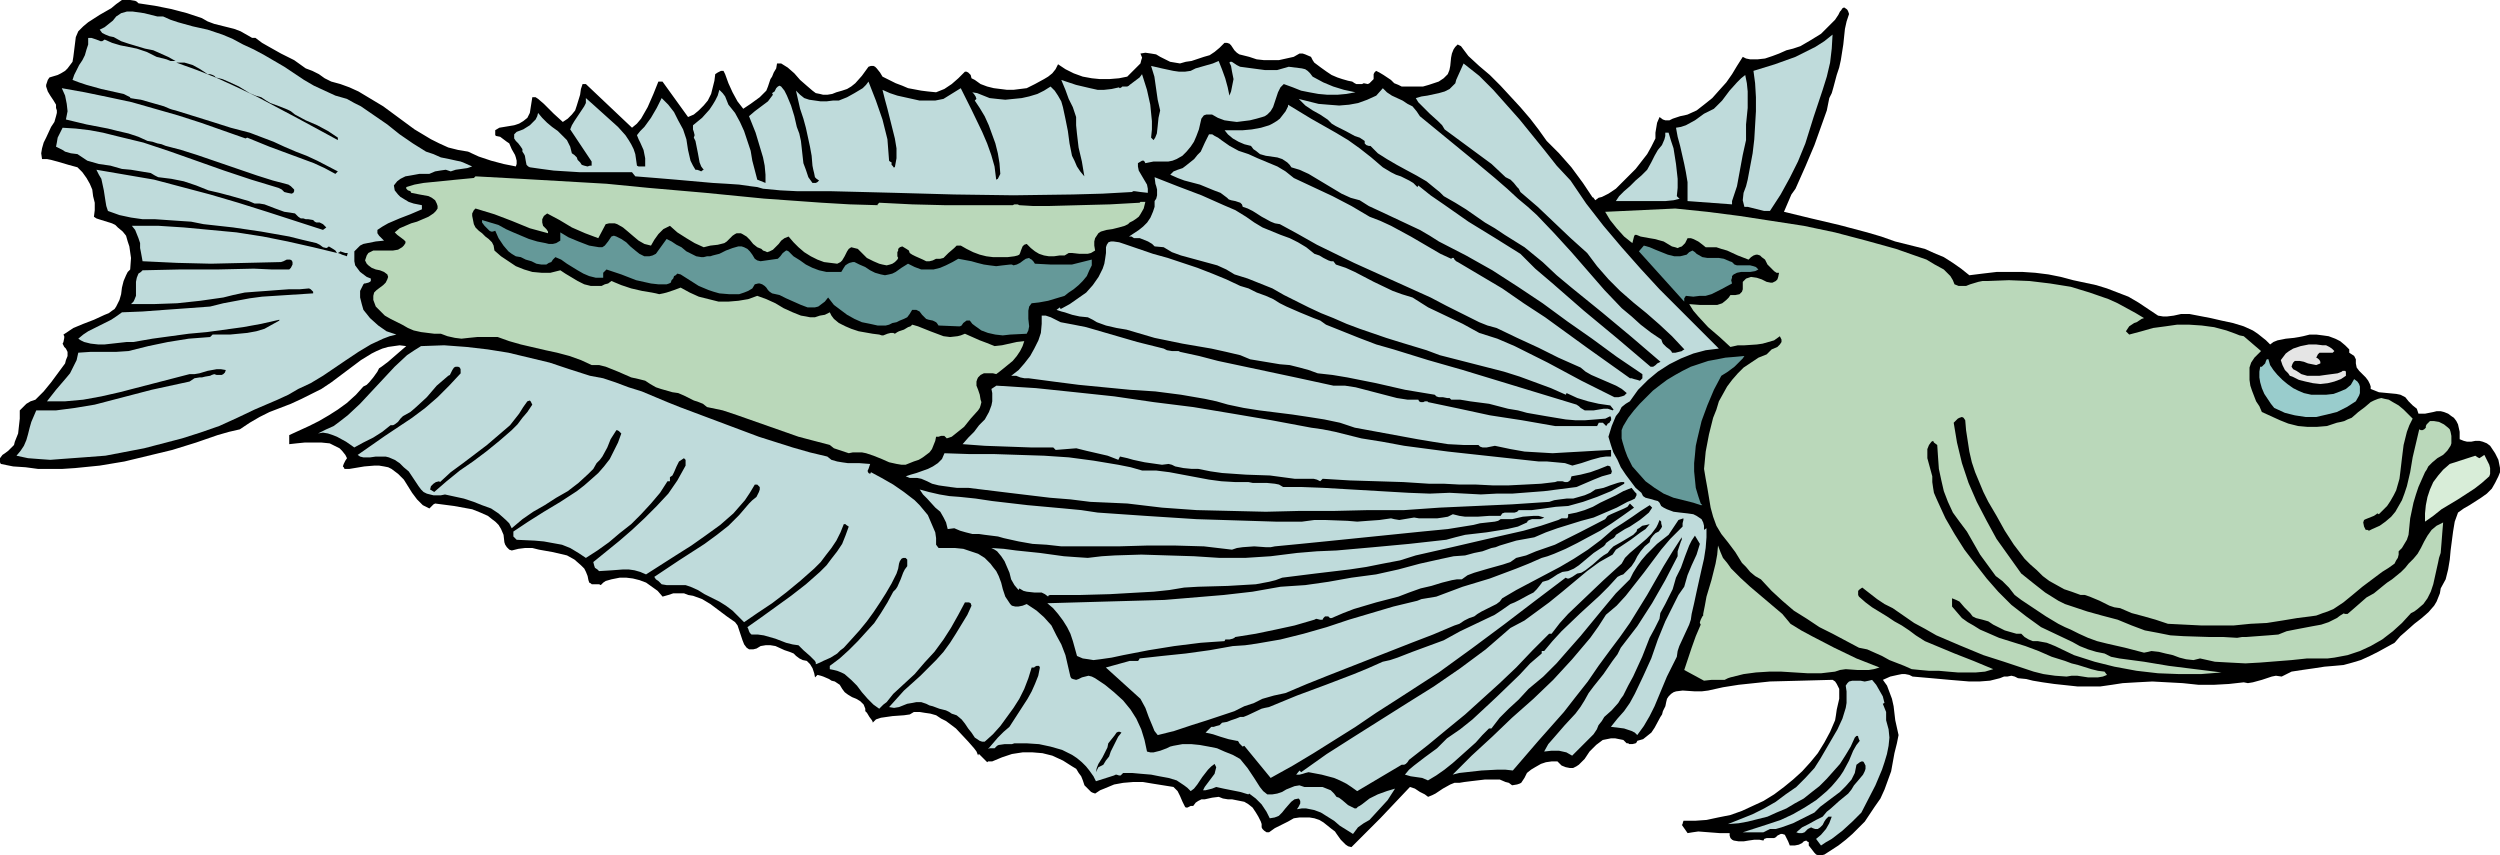
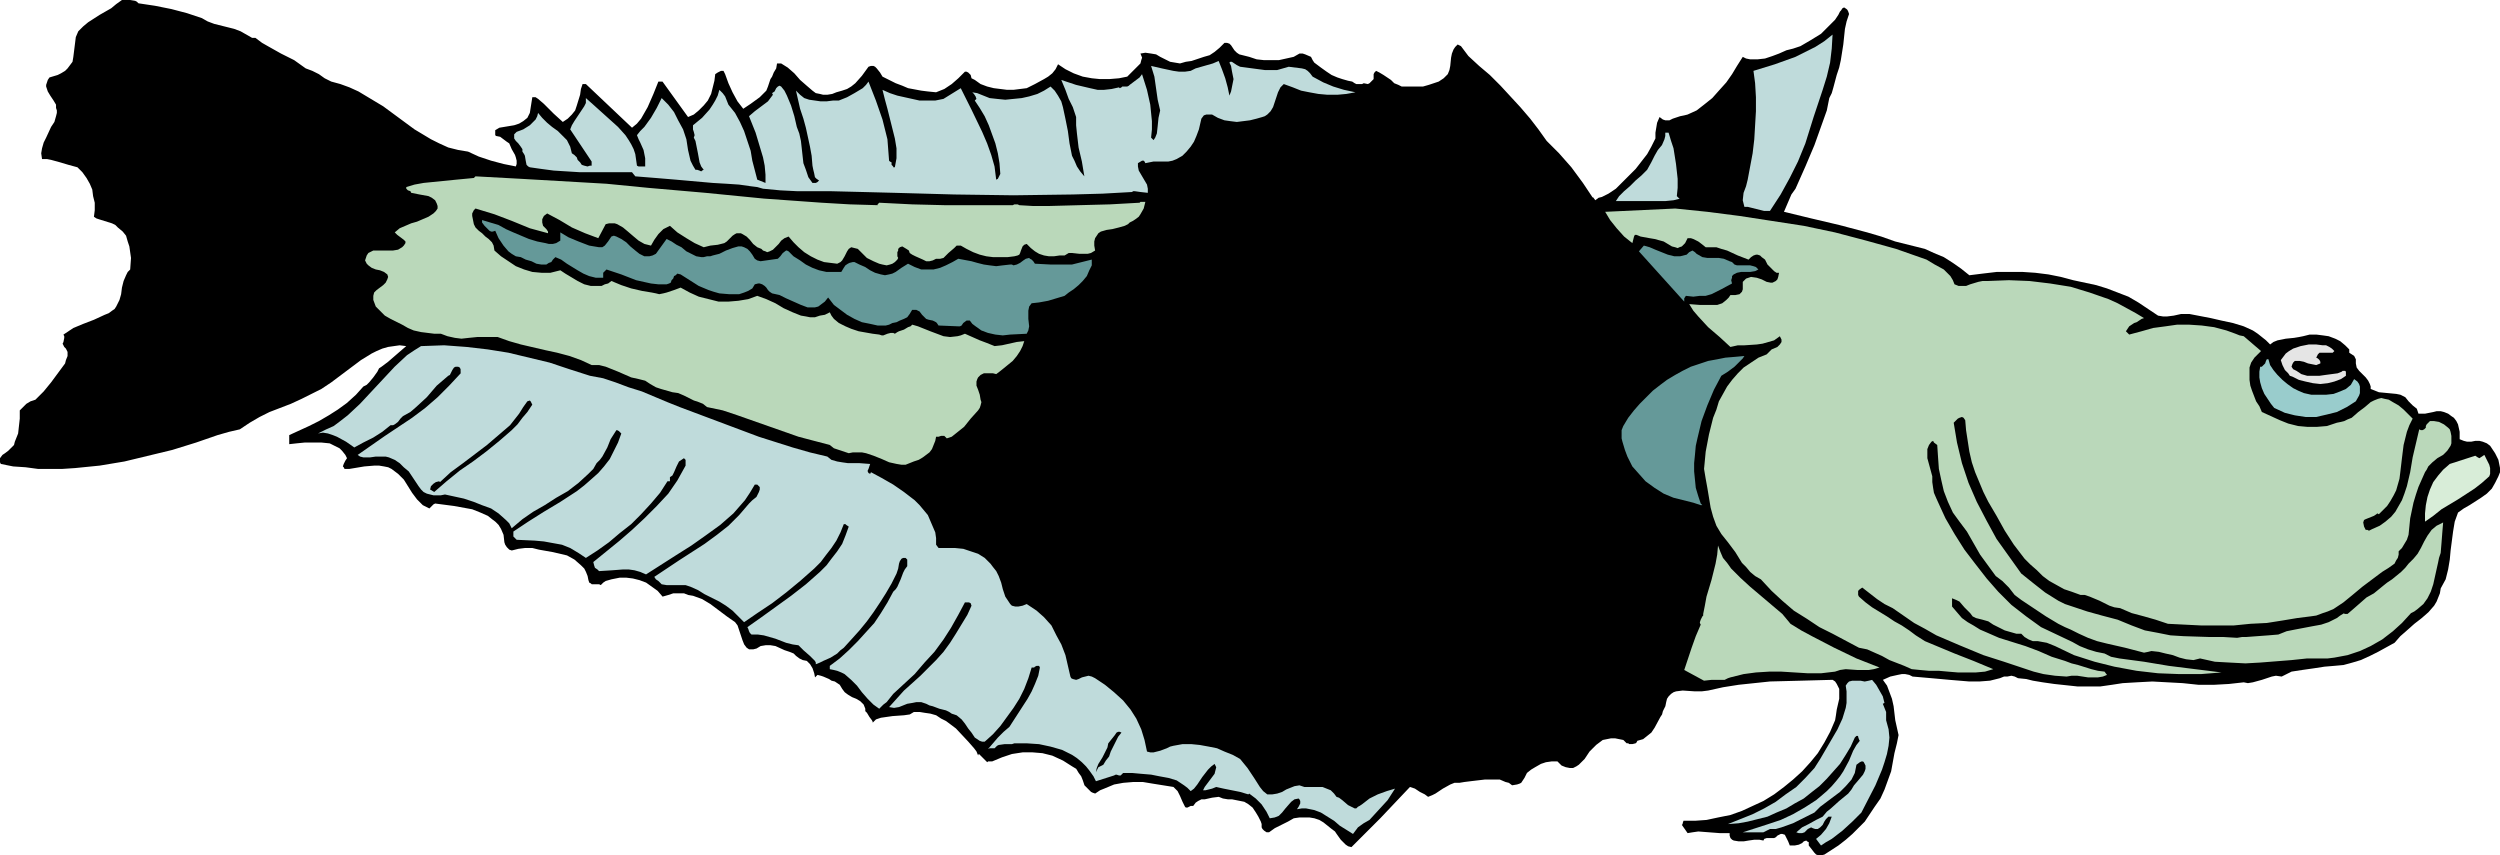
<svg xmlns="http://www.w3.org/2000/svg" xmlns:ns1="http://sodipodi.sourceforge.net/DTD/sodipodi-0.dtd" xmlns:ns2="http://www.inkscape.org/namespaces/inkscape" version="1.0" width="129.724mm" height="44.386mm" id="svg22" ns1:docname="Fish 213.wmf">
  <ns1:namedview id="namedview22" pagecolor="#ffffff" bordercolor="#000000" borderopacity="0.25" ns2:showpageshadow="2" ns2:pageopacity="0.0" ns2:pagecheckerboard="0" ns2:deskcolor="#d1d1d1" ns2:document-units="mm" />
  <defs id="defs1">
    <pattern id="WMFhbasepattern" patternUnits="userSpaceOnUse" width="6" height="6" x="0" y="0" />
  </defs>
  <path style="fill:#000000;fill-opacity:1;fill-rule:evenodd;stroke:none" d="m 27.149,0.646 3.232,0.485 3.232,0.646 3.07,0.808 2.909,0.97 1.131,0.646 1.293,0.485 2.586,0.646 1.293,0.323 1.293,0.485 1.131,0.646 1.131,0.646 h 0.646 l 1.293,0.97 1.131,0.646 2.586,1.455 2.586,1.293 1.131,0.808 1.131,0.808 1.293,0.485 1.293,0.646 1.131,0.808 1.293,0.646 1.778,0.485 1.778,0.646 1.778,0.808 1.616,0.97 3.232,1.939 6.141,4.525 1.616,0.97 1.616,0.97 1.616,0.808 1.778,0.808 1.939,0.485 1.939,0.323 2.101,0.97 2.424,0.808 2.424,0.646 2.424,0.485 0.162,-0.485 v -0.646 l -0.162,-0.646 -0.162,-0.485 -0.646,-1.131 -0.485,-1.131 -0.485,-0.323 -1.293,-0.97 -0.808,-0.162 -0.162,-0.162 v -0.162 -0.808 l 0.808,-0.485 0.97,-0.162 0.97,-0.162 0.97,-0.162 0.97,-0.323 0.808,-0.485 0.808,-0.646 0.485,-0.97 0.485,-3.071 h 0.646 l 0.485,0.323 1.131,0.97 0.485,0.485 0.485,0.485 0.97,0.97 1.778,1.616 0.97,-0.646 0.808,-0.808 0.646,-0.808 0.323,-0.97 0.646,-2.101 0.162,-1.131 0.323,-0.97 h 0.646 l 9.05,8.566 0.97,-0.808 0.808,-0.97 0.646,-1.131 0.646,-1.131 1.131,-2.586 0.97,-2.424 h 0.808 l 5.01,6.95 1.131,-0.485 0.97,-0.808 0.97,-0.97 0.808,-0.97 0.646,-1.293 0.323,-1.293 0.323,-1.293 0.162,-1.293 0.485,-0.323 0.646,-0.323 h 0.323 0.162 l 0.162,0.323 0.162,0.323 0.646,1.778 0.808,1.778 0.97,1.778 1.131,1.455 1.454,-0.97 1.778,-1.293 0.646,-0.646 0.646,-0.646 0.323,-0.808 0.323,-0.97 0.162,-0.485 0.323,-0.485 0.323,-0.808 0.485,-0.808 0.162,-0.97 h 0.808 l 1.293,0.808 1.293,1.131 1.131,1.293 1.293,1.131 1.131,0.97 0.646,0.485 0.808,0.162 0.646,0.162 h 0.808 l 0.97,-0.162 0.808,-0.323 1.131,-0.323 0.97,-0.323 0.808,-0.485 0.808,-0.646 1.293,-1.455 1.293,-1.778 0.485,-0.162 h 0.485 l 0.323,0.162 0.323,0.323 0.646,0.808 0.485,0.808 1.293,0.646 1.293,0.646 1.293,0.485 1.131,0.485 2.586,0.485 1.293,0.162 1.616,0.162 0.808,-0.323 0.808,-0.323 1.454,-0.97 1.293,-1.131 1.293,-1.293 h 0.323 l 0.323,0.162 0.485,0.485 0.162,0.646 0.323,0.162 0.323,0.162 1.131,0.808 1.293,0.485 1.293,0.323 1.293,0.162 1.293,0.162 h 1.293 l 2.586,-0.323 1.616,-0.808 1.778,-0.97 0.808,-0.485 0.808,-0.646 0.646,-0.808 0.485,-0.97 1.454,0.97 1.616,0.808 1.778,0.646 1.778,0.323 1.616,0.162 h 1.778 l 1.939,-0.162 1.616,-0.323 2.101,-2.101 0.485,-0.485 0.162,-0.646 0.162,-0.485 -0.323,-0.808 0.97,-0.162 1.131,0.162 0.97,0.162 0.808,0.485 1.939,0.97 0.97,0.162 0.97,0.162 1.131,-0.323 1.131,-0.162 2.424,-0.808 1.131,-0.323 0.97,-0.646 0.97,-0.808 0.97,-0.97 h 0.485 l 0.485,0.162 0.323,0.323 0.323,0.485 0.323,0.485 0.485,0.485 0.485,0.323 0.646,0.162 1.293,0.323 1.454,0.485 1.454,0.162 h 1.454 1.454 l 1.454,-0.323 1.454,-0.323 1.131,-0.646 h 0.646 l 0.485,0.162 1.131,0.485 0.323,0.646 0.323,0.485 1.293,0.97 1.131,0.808 0.97,0.646 1.131,0.485 0.485,0.162 0.485,0.162 1.131,0.323 0.808,0.162 0.485,0.323 0.323,0.162 h 0.808 0.323 l 0.323,-0.162 0.808,0.162 0.323,-0.162 0.323,-0.323 0.485,-0.485 v -0.485 -0.485 l 0.162,-0.323 0.323,-0.323 0.646,0.323 0.808,0.485 1.454,0.97 0.646,0.646 0.808,0.323 0.646,0.323 h 0.808 2.424 0.97 l 1.131,-0.323 0.97,-0.323 0.97,-0.323 0.97,-0.646 0.808,-0.808 0.323,-0.808 0.162,-0.808 0.162,-1.616 0.162,-0.808 0.323,-0.808 0.323,-0.485 0.485,-0.485 0.646,0.323 0.485,0.646 0.485,0.646 0.485,0.646 2.101,1.939 2.101,1.778 2.101,2.101 1.939,2.101 1.939,2.101 1.939,2.263 1.616,2.101 1.616,2.263 1.131,1.131 1.293,1.293 2.424,2.748 2.262,3.071 0.97,1.455 0.97,1.455 V 38.627 l 0.485,0.646 0.646,-0.485 0.646,-0.162 0.646,-0.323 0.646,-0.323 1.454,-0.97 1.293,-1.293 1.293,-1.293 1.293,-1.293 1.131,-1.455 1.131,-1.455 0.808,-1.455 0.808,-1.616 V 26.02 l 0.162,-0.97 0.162,-0.97 0.485,-1.131 0.646,0.485 0.485,0.162 h 0.808 l 0.646,-0.323 1.454,-0.485 0.808,-0.162 0.646,-0.162 1.778,-0.808 1.454,-1.131 1.616,-1.293 1.293,-1.455 1.454,-1.616 1.131,-1.616 0.97,-1.616 1.131,-1.778 0.646,0.323 0.808,0.162 h 1.454 l 1.454,-0.162 1.454,-0.485 1.293,-0.485 1.454,-0.646 1.293,-0.323 1.454,-0.485 1.939,-1.131 2.101,-1.293 1.778,-1.778 0.97,-0.97 0.646,-0.97 0.162,-0.323 0.162,-0.323 0.162,-0.162 0.323,-0.485 0.323,-0.162 0.485,0.323 0.162,0.162 0.162,0.323 0.162,0.485 -0.485,1.455 -0.323,1.455 -0.323,3.071 -0.485,3.071 -0.323,1.455 -0.485,1.455 -0.646,2.424 -0.323,1.131 -0.485,0.97 -0.485,2.424 -0.808,2.263 -1.616,4.525 -1.778,4.202 -1.939,4.364 -0.808,1.131 -0.485,1.131 -0.97,2.263 5.333,1.293 5.494,1.293 5.494,1.455 2.747,0.808 2.747,0.97 1.939,0.485 1.939,0.485 1.939,0.485 1.778,0.808 1.939,0.808 1.778,1.131 1.616,1.131 1.616,1.293 2.586,-0.323 2.747,-0.323 h 2.586 2.586 l 2.424,0.162 2.586,0.323 2.424,0.485 2.424,0.646 2.262,0.485 2.262,0.485 2.101,0.646 2.101,0.808 2.101,0.808 1.939,1.131 1.939,1.293 1.939,1.293 0.97,0.162 h 0.808 l 1.293,-0.162 1.454,-0.323 h 0.646 0.97 l 4.202,0.808 2.101,0.485 2.262,0.485 2.101,0.646 1.778,0.808 0.97,0.646 0.808,0.646 0.808,0.646 0.808,0.808 0.646,-0.485 0.808,-0.323 1.616,-0.323 1.616,-0.162 0.97,-0.162 0.808,-0.162 1.293,-0.323 h 1.293 l 1.293,0.162 1.131,0.162 1.293,0.485 0.97,0.485 0.97,0.808 0.808,0.808 v 0.323 0.323 l 0.485,0.323 0.485,0.323 0.162,0.323 0.162,0.323 v 0.485 0.323 l 0.162,0.808 0.485,0.646 0.646,0.646 0.646,0.646 0.485,0.646 0.323,0.646 0.162,0.485 v 0.485 l 0.808,0.323 0.808,0.323 3.394,0.323 0.808,0.162 0.97,0.485 0.646,0.808 0.808,0.808 0.808,0.646 0.162,0.485 0.162,0.485 h 0.646 0.646 l 0.808,-0.162 0.808,-0.162 0.646,-0.162 h 0.808 l 0.646,0.162 0.808,0.323 0.646,0.485 0.485,0.323 0.485,0.646 0.323,0.646 0.323,1.455 v 1.455 l 0.808,0.323 0.646,0.162 h 0.808 l 0.808,-0.162 h 0.808 l 0.646,0.162 0.808,0.323 0.646,0.485 0.97,1.455 0.646,1.293 0.162,0.808 0.162,0.808 v 0.808 l -0.323,0.808 -0.646,1.293 -0.646,1.131 -0.97,0.97 -1.131,0.808 -2.262,1.455 -1.131,0.646 -1.131,0.808 -0.646,1.778 -0.323,1.939 -0.485,3.717 -0.162,1.778 -0.323,1.939 -0.485,1.939 -0.97,1.778 -0.162,0.97 -0.323,0.808 -0.323,0.808 -0.485,0.808 -1.131,1.293 -1.293,1.131 -1.454,1.131 -1.454,1.293 -1.293,1.131 -1.131,1.293 -3.232,1.778 -1.616,0.808 -1.778,0.808 -1.616,0.485 -1.778,0.485 -1.778,0.162 -1.939,0.162 -2.101,0.323 -2.262,0.323 -2.101,0.323 -0.97,0.485 -0.97,0.485 -1.131,-0.162 -0.808,0.162 -1.939,0.646 -1.778,0.485 -0.97,0.162 -0.808,-0.162 -2.909,0.323 -2.909,0.162 h -3.07 l -3.07,-0.323 -5.979,-0.323 -3.07,0.162 -2.747,0.162 -2.101,0.323 -2.262,0.323 h -2.101 -2.424 l -4.525,-0.485 -2.262,-0.323 -1.939,-0.323 -0.646,-0.162 -0.646,-0.162 -1.616,-0.162 -0.646,-0.323 -0.646,-0.162 -0.808,0.162 h -0.646 l -0.808,0.323 -0.646,0.162 -1.293,0.323 -2.101,0.162 h -1.939 l -3.878,-0.323 -3.555,-0.323 -3.717,-0.323 -0.646,-0.323 -0.808,-0.162 h -0.646 l -0.808,0.162 -1.454,0.323 -1.454,0.646 0.808,1.131 0.485,1.293 0.485,1.293 0.323,1.455 0.323,2.748 0.323,1.455 0.323,1.455 -0.323,1.616 -0.485,1.939 -0.646,3.556 -0.646,1.778 -0.646,1.778 -0.808,1.778 -1.131,1.616 -0.97,1.455 -0.97,1.455 -1.293,1.293 -1.131,1.131 -1.293,1.131 -1.454,1.131 -2.747,1.778 -0.646,0.162 h -0.485 l -0.485,-0.162 -0.323,-0.323 -1.131,-1.455 v -0.323 -0.323 l -0.323,-0.162 -0.162,-0.162 -0.485,0.162 -0.323,0.323 -0.323,0.162 -0.323,0.162 -0.808,0.162 h -0.97 l -0.323,-0.808 -0.485,-0.97 -0.162,-0.323 -0.485,-0.162 h -0.323 l -0.646,0.323 -0.323,0.323 -0.323,0.162 h -0.808 -0.646 l -0.485,0.162 -0.162,0.323 -0.808,-0.162 h -0.97 l -1.131,0.162 -0.97,0.162 h -0.97 l -0.97,-0.162 -0.323,-0.162 -0.323,-0.323 -0.162,-0.485 v -0.485 h -0.97 -0.97 l -2.101,-0.162 -2.101,-0.162 -1.131,0.162 -0.97,0.162 -1.131,-1.616 0.162,-0.162 v -0.162 l 0.162,-0.485 h 2.262 l 2.262,-0.162 2.262,-0.485 2.424,-0.485 2.262,-0.808 2.101,-0.97 2.101,-0.97 2.101,-1.293 1.939,-1.455 1.778,-1.455 1.778,-1.616 1.616,-1.778 1.454,-1.778 1.293,-2.101 1.131,-2.101 0.97,-2.263 0.162,-0.97 0.162,-1.131 0.485,-2.101 v -0.97 -0.97 l -0.485,-0.97 -0.323,-0.485 -0.485,-0.323 -5.979,0.162 -6.302,0.162 -3.07,0.323 -3.07,0.323 -3.07,0.485 -2.909,0.646 -1.293,0.162 h -1.293 l -2.424,-0.162 -1.293,0.162 -0.485,0.162 -0.485,0.323 -0.485,0.485 -0.323,0.485 -0.162,0.646 -0.162,0.808 -0.485,0.97 -0.162,0.646 -0.323,0.485 -1.131,2.101 -0.646,0.97 -0.808,0.646 -0.808,0.646 -1.131,0.323 -0.162,0.323 -0.162,0.162 -0.646,0.162 h -0.646 l -0.162,-0.162 h -0.323 l -0.323,-0.323 -0.323,-0.323 -0.808,-0.162 -0.808,-0.162 h -0.808 l -0.808,0.162 -0.808,0.162 -0.646,0.485 -0.646,0.485 -1.293,1.293 -0.97,1.455 -1.131,1.131 -0.485,0.323 -0.646,0.323 h -0.646 l -0.808,-0.162 -0.808,-0.323 -0.808,-0.808 h -1.131 l -1.131,0.162 -0.97,0.323 -1.131,0.646 -0.808,0.485 -0.808,0.646 -0.485,0.97 -0.646,0.97 -0.323,0.162 -0.485,0.162 -0.97,0.162 -0.646,-0.485 -0.646,-0.162 -1.131,-0.485 h -1.454 -1.454 l -2.747,0.323 -1.293,0.162 -0.97,0.162 h -0.97 l -0.808,0.323 -1.454,0.808 -1.454,0.97 -0.646,0.323 -0.808,0.323 -0.646,-0.485 -0.97,-0.485 -0.97,-0.646 -0.97,-0.323 -2.909,3.071 -2.909,3.071 -2.909,2.909 -2.747,2.748 -0.646,-0.162 -0.485,-0.323 -0.97,-0.97 -0.808,-1.131 -0.323,-0.485 -0.646,-0.485 -0.808,-0.646 -0.808,-0.646 -0.808,-0.485 -0.97,-0.323 -0.97,-0.162 h -0.808 -1.131 l -1.131,0.162 -1.131,0.646 -1.293,0.646 -1.293,0.646 -1.131,0.808 h -0.323 -0.162 l -0.485,-0.323 -0.323,-0.323 -0.162,-0.323 v -0.646 l -0.162,-0.485 -0.485,-0.97 -0.485,-0.808 -0.323,-0.485 -0.323,-0.485 -0.808,-0.646 -0.808,-0.485 -0.808,-0.162 -0.808,-0.162 -0.808,-0.162 h -0.808 l -0.97,-0.162 -0.808,-0.323 -1.293,0.162 -1.454,0.323 h -0.646 l -0.646,0.323 -0.485,0.323 -0.485,0.646 h -0.485 l -0.323,0.162 -0.323,0.162 h -0.323 l -0.162,-0.162 -0.485,-0.97 -0.485,-1.131 -0.485,-0.97 -0.323,-0.323 -0.485,-0.485 -4.04,-0.646 -1.939,-0.323 h -1.939 l -1.939,0.162 -1.778,0.323 -1.939,0.808 -0.808,0.323 -0.97,0.646 -0.485,-0.162 -0.323,-0.162 -0.646,-0.646 -0.646,-0.646 -0.323,-0.97 -0.323,-0.808 -0.485,-0.646 -0.485,-0.808 -0.808,-0.485 -1.778,-1.131 -2.101,-0.97 -1.939,-0.485 -1.939,-0.162 h -1.939 l -2.101,0.323 -1.939,0.646 -1.939,0.808 h -0.485 -0.323 l -0.162,0.162 -1.616,-1.616 -0.162,0.162 v 0.162 l -0.323,-0.808 -0.485,-0.646 -1.131,-1.293 -2.424,-2.586 -1.939,-1.455 -0.97,-0.485 -0.97,-0.646 -1.131,-0.323 -1.131,-0.162 -0.97,-0.162 h -1.131 l -0.808,0.485 -1.131,0.162 -2.262,0.162 -1.131,0.162 -1.131,0.162 -0.97,0.323 -0.323,0.323 -0.323,0.323 v -0.162 l -0.162,-0.323 -0.485,-0.646 -0.485,-0.808 -0.323,-0.323 v -0.485 l -0.323,-0.808 -0.646,-0.646 -0.808,-0.485 -0.808,-0.323 -0.808,-0.485 -0.646,-0.485 -0.485,-0.646 -0.485,-0.808 -0.97,-0.646 -0.646,-0.162 -0.485,-0.323 -1.131,-0.485 -0.485,-0.162 -0.646,-0.162 -0.485,0.485 -0.162,-0.808 -0.323,-0.97 -0.485,-0.808 -0.323,-0.323 -0.323,-0.323 -0.808,-0.162 -0.646,-0.323 -0.646,-0.485 -0.485,-0.485 -0.808,-0.323 -0.97,-0.323 -1.778,-0.808 -0.97,-0.162 h -0.97 l -0.97,0.162 -0.808,0.485 -0.646,0.162 h -0.485 -0.323 l -0.485,-0.323 -0.485,-0.646 -0.323,-0.808 -0.323,-0.97 -0.323,-0.97 -0.323,-0.97 -0.485,-0.646 -1.616,-1.131 -3.232,-2.424 -1.616,-0.97 -1.778,-0.646 -0.97,-0.162 -0.808,-0.323 h -0.97 -1.131 l -0.97,0.323 -1.131,0.323 -0.97,-1.131 -1.131,-0.808 -1.131,-0.808 -1.293,-0.485 -1.293,-0.323 -1.293,-0.162 h -1.293 l -1.616,0.323 -1.131,0.323 -0.485,0.323 -0.485,0.485 -0.323,-0.162 h -1.454 l -0.162,-0.162 -0.323,-0.162 -0.162,-0.485 -0.162,-0.808 -0.323,-0.808 -0.323,-0.646 -0.646,-0.646 -1.293,-1.131 -1.454,-0.808 -2.747,-0.646 -2.747,-0.485 -1.293,-0.323 h -1.454 l -1.293,0.162 -1.293,0.323 -0.485,-0.162 -0.485,-0.485 -0.323,-0.485 -0.162,-0.485 -0.162,-1.455 -0.485,-1.131 -0.485,-0.808 -0.646,-0.646 -0.646,-0.485 -0.808,-0.646 -1.454,-0.646 -1.616,-0.646 -1.778,-0.323 -1.778,-0.323 -3.717,-0.485 -0.323,0.162 -0.323,0.323 -0.485,0.485 -0.646,-0.323 -0.646,-0.323 -1.131,-1.131 -0.97,-1.293 -0.808,-1.293 -0.808,-1.293 -1.131,-1.131 -0.646,-0.485 -0.646,-0.485 -0.646,-0.323 -0.808,-0.162 -0.97,-0.162 h -0.97 l -1.939,0.162 -1.939,0.323 -0.97,0.162 h -0.97 l -0.162,-0.323 -0.162,-0.162 0.162,-0.485 0.323,-0.646 0.323,-0.485 -0.323,-0.646 -0.646,-0.808 -0.485,-0.485 -0.646,-0.323 -0.646,-0.323 -0.646,-0.323 -1.616,-0.162 H 61.408 59.792 l -1.616,0.162 -1.454,0.162 v -1.778 l 3.878,-1.778 1.939,-0.97 1.939,-1.131 1.778,-1.131 1.778,-1.293 1.778,-1.616 1.454,-1.616 0.646,-0.323 0.485,-0.485 0.808,-0.97 0.808,-1.131 0.323,-0.646 0.485,-0.323 1.293,-0.97 2.424,-2.101 1.131,-0.97 -1.293,-0.162 -1.131,0.162 -1.131,0.162 -1.131,0.323 -1.131,0.485 -0.97,0.485 -2.101,1.293 -3.878,2.909 -1.939,1.455 -1.939,1.293 -1.939,0.97 -1.939,0.97 -2.101,0.97 -2.101,0.808 -2.101,0.808 -1.939,0.97 -1.939,1.131 -1.939,1.293 -2.101,0.485 -2.262,0.646 -4.202,1.455 -4.686,1.455 -4.686,1.131 -4.686,1.131 -4.848,0.808 -4.848,0.485 -2.424,0.162 H 9.858 7.434 L 5.01,91.637 2.586,91.476 0.162,90.991 0,90.668 v -0.323 -0.485 l 0.485,-0.646 0.485,-0.323 0.646,-0.485 0.485,-0.485 0.646,-0.646 0.162,-0.646 0.646,-1.616 0.162,-1.455 0.162,-1.455 v -1.616 l 0.646,-0.646 0.646,-0.646 0.808,-0.485 0.97,-0.323 1.616,-1.616 1.454,-1.778 2.747,-3.717 0.162,-0.646 0.323,-0.808 v -0.808 l -0.162,-0.323 -0.162,-0.323 -0.323,-0.323 -0.162,-0.323 -0.162,-0.323 0.162,-0.323 0.162,-0.808 v -0.323 l -0.162,-0.323 0.97,-0.646 0.97,-0.646 1.939,-0.808 2.101,-0.808 2.101,-0.97 0.808,-0.323 0.646,-0.485 0.485,-0.323 0.323,-0.485 0.646,-1.293 0.323,-1.131 0.162,-1.293 0.323,-1.293 0.485,-1.131 0.323,-0.646 0.485,-0.485 0.162,-2.263 -0.162,-1.131 -0.162,-1.131 -0.323,-0.97 -0.323,-1.131 -0.646,-0.808 -0.97,-0.808 -0.485,-0.485 -0.646,-0.323 -2.586,-0.808 -0.485,-0.162 -0.485,-0.323 0.162,-1.293 v -1.455 l -0.323,-1.293 -0.162,-1.293 L 17.614,36.041 16.968,34.909 16.16,33.778 15.19,32.808 13.413,32.324 11.797,31.839 10.019,31.354 9.211,31.192 H 8.242 l -0.162,-1.131 0.162,-0.97 0.323,-1.131 0.485,-0.97 0.97,-2.101 0.646,-0.97 0.323,-1.131 0.162,-0.646 v -0.485 l -0.162,-0.485 V 20.525 L 10.504,19.717 9.858,18.748 9.373,17.94 9.05,16.97 v -0.323 l 0.162,-0.485 0.162,-0.485 0.323,-0.485 1.616,-0.485 0.646,-0.323 0.808,-0.485 0.485,-0.485 0.485,-0.646 0.485,-0.646 0.162,-0.97 0.162,-1.293 0.162,-1.293 0.162,-1.293 L 15.352,6.141 16.322,5.172 17.291,4.364 19.554,2.909 21.816,1.616 22.786,0.808 23.917,0 h 1.616 l 0.97,0.162 0.323,0.162 z" id="path1" />
-   <path style="fill:#bfdbdb;fill-opacity:1;fill-rule:evenodd;stroke:none" d="m 43.632,6.788 1.939,0.808 2.101,1.131 2.101,0.97 2.101,1.131 3.878,2.263 3.878,2.586 1.939,1.131 2.101,0.97 2.101,0.97 2.262,0.646 1.454,0.808 1.293,0.646 2.586,1.778 2.586,1.778 2.424,1.939 2.586,1.778 2.586,1.616 1.454,0.485 1.454,0.646 1.616,0.323 1.454,0.323 0.808,0.162 0.808,0.323 1.454,0.646 -0.97,0.323 -1.131,0.162 -1.131,0.162 -0.97,0.323 -0.485,-0.162 -0.485,-0.162 -1.131,0.162 -0.97,0.162 -1.131,0.485 h -0.808 -1.131 l -1.778,0.323 -0.97,0.162 -0.97,0.485 -0.646,0.485 -0.646,0.808 0.162,0.97 0.646,0.808 0.485,0.485 0.808,0.485 0.808,0.485 0.97,0.323 1.616,0.323 v 0.808 l -2.262,0.97 -2.101,0.808 -2.262,0.97 -1.131,0.646 -0.97,0.646 v 0.323 0.323 l 0.323,0.485 0.485,0.485 0.485,0.485 -1.616,0.162 -1.616,0.323 -0.808,0.162 -0.646,0.323 -0.485,0.485 -0.646,0.646 v 0.97 0.97 l 0.162,0.808 0.485,0.646 0.485,0.646 0.646,0.485 0.646,0.485 0.808,0.323 v 0.485 l -0.162,0.162 -0.323,0.162 -0.646,0.162 h -0.162 l -0.162,0.162 -0.323,0.646 -0.323,0.646 v 0.646 0.646 l 0.323,1.293 0.323,1.131 1.293,1.616 1.616,1.455 1.616,1.131 1.939,0.646 -1.293,0.323 -1.293,0.485 -2.424,1.131 -2.424,1.455 -2.424,1.616 -4.525,3.071 -2.424,1.455 -2.424,1.131 -1.939,1.131 -2.101,0.97 -2.262,0.97 -2.262,0.97 -3.394,1.616 -3.555,1.616 -3.717,1.293 -3.555,1.131 -3.717,0.97 -3.717,0.97 -7.595,1.455 -4.202,0.323 L 11.958,90.021 9.858,90.183 7.595,90.021 5.494,89.859 3.232,89.375 4.04,88.405 4.686,87.435 5.171,86.304 5.494,85.173 5.818,83.88 6.141,82.748 6.626,81.617 7.11,80.486 h 3.878 l 3.717,-0.485 3.878,-0.646 3.717,-0.97 3.717,-0.97 3.717,-0.97 3.717,-0.808 3.717,-0.808 0.485,-0.323 0.485,-0.323 0.97,-0.162 h 0.485 l 0.646,-0.162 0.97,-0.162 0.323,-0.162 0.485,-0.162 0.485,0.162 h 0.97 l 0.323,-0.162 0.323,-0.323 0.162,-0.485 -0.97,-0.162 h -0.808 l -1.778,0.323 -1.616,0.485 -0.97,0.162 h -0.97 l -13.736,3.556 -3.555,0.808 -3.555,0.646 -3.555,0.323 H 9.211 l 1.778,-2.263 1.939,-2.263 0.808,-0.97 0.646,-1.293 0.646,-1.293 0.323,-1.455 2.424,-0.162 h 2.586 2.424 l 2.424,-0.162 3.878,-0.97 3.878,-0.808 4.04,-0.646 2.101,-0.162 2.101,-0.162 0.485,-0.485 h 1.616 1.778 l 3.394,-0.323 1.778,-0.323 1.616,-0.485 1.454,-0.808 1.454,-0.808 v -0.162 0 l -3.555,0.808 -3.555,0.646 -7.11,0.97 -3.555,0.323 -3.555,0.485 -3.555,0.485 -3.717,0.646 h -1.293 l -1.454,0.162 -2.909,0.323 h -1.293 l -1.454,-0.162 -1.293,-0.323 -0.646,-0.323 -0.485,-0.323 0.97,-0.808 0.97,-0.646 2.262,-1.131 2.262,-1.131 0.97,-0.646 1.131,-0.808 4.04,-0.162 4.363,-0.323 4.525,-0.323 4.363,-0.323 2.586,-0.646 2.586,-0.485 2.586,-0.485 2.424,-0.323 5.01,-0.323 5.01,-0.323 v -0.162 -0.162 l -0.162,-0.162 -0.323,-0.323 -0.323,-0.162 -1.778,0.162 h -2.101 l -2.262,0.162 -2.101,0.162 -2.262,0.162 -2.101,0.162 -2.262,0.485 -1.939,0.485 -4.525,0.646 -4.525,0.485 -4.525,0.162 h -4.525 l 0.485,-0.485 0.162,-0.323 0.323,-0.808 V 57.051 56.243 55.273 l 0.162,-0.808 0.323,-0.808 0.485,-0.323 0.323,-0.323 7.272,-0.162 h 7.434 l 7.11,-0.162 3.555,0.162 h 3.394 l 0.323,-0.323 0.162,-0.323 0.162,-0.323 v -0.485 l -0.162,-0.323 -0.323,-0.162 h -0.646 l -0.646,0.323 -0.485,0.162 -6.787,0.162 -6.949,0.162 -6.626,-0.162 -3.394,-0.162 -3.394,-0.162 -0.323,-1.778 -0.162,-0.808 v -0.97 l -0.323,-0.97 -0.323,-0.808 -0.323,-0.808 -0.646,-0.808 h 5.171 l 5.01,0.323 5.171,0.485 5.171,0.485 5.171,0.808 4.848,0.97 5.01,1.131 4.686,1.131 -0.323,-0.485 -0.485,-0.323 -0.808,-0.485 -0.162,0.162 -0.323,0.162 L 63.347,48.485 62.701,48 62.054,47.677 59.307,47.031 56.722,46.384 51.227,45.415 45.733,44.606 39.915,43.96 37.491,43.475 35.067,43.314 30.381,42.99 h -2.424 l -2.262,-0.323 -2.262,-0.485 -2.262,-0.808 -0.323,-0.97 -0.162,-0.97 -0.323,-2.101 -0.485,-2.263 -0.485,-0.808 -0.485,-0.97 5.656,0.97 5.656,0.97 5.494,1.455 5.494,1.455 5.494,1.616 5.656,1.778 10.989,3.556 0.646,-0.485 -0.323,-0.323 -0.323,-0.323 -0.646,-0.323 h -0.323 -0.323 l -0.323,-0.162 -0.323,-0.323 -0.97,-0.162 h -0.485 l -0.485,-0.162 h -0.485 l -0.485,-0.323 -0.323,-0.323 -0.323,-0.323 -0.97,-0.162 -1.131,-0.162 -1.778,-0.646 -2.101,-0.808 -0.97,-0.162 h -0.97 l -1.131,-0.485 -1.131,-0.323 -2.262,-0.646 -2.424,-0.646 -2.101,-0.485 -2.424,-0.97 -2.424,-0.808 -2.424,-0.485 -2.586,-0.323 -0.646,-0.323 -0.808,-0.485 -1.939,-0.323 -1.939,-0.323 -1.778,-0.162 -2.262,-0.646 -2.262,-0.323 -1.131,-0.323 -1.131,-0.323 -0.97,-0.646 -0.97,-0.646 -1.293,-0.162 -1.131,-0.323 -0.485,-0.323 -0.323,-0.162 -0.97,-0.485 0.162,-0.808 0.162,-0.97 0.485,-0.97 0.485,-0.97 2.586,0.162 2.747,0.323 2.586,0.485 2.586,0.646 5.333,1.293 5.333,1.778 10.504,3.717 5.333,1.778 5.333,1.616 0.646,0.323 0.485,0.485 0.646,0.162 0.808,0.162 0.323,-0.162 0.162,-0.323 v -0.323 l -0.162,-0.162 -0.485,-0.485 -0.485,-0.323 -3.07,-0.808 -3.07,-0.97 -11.797,-4.04 -3.07,-0.97 -3.07,-0.808 -0.808,-0.323 -0.808,-0.162 -0.97,-0.323 -0.97,-0.162 -1.778,-0.808 -1.939,-0.646 -2.101,-0.485 -1.939,-0.485 -4.202,-0.808 -4.04,-0.97 0.323,-1.616 -0.162,-1.455 -0.323,-1.616 -0.646,-1.455 4.525,0.808 4.686,0.97 4.525,0.97 4.525,1.293 4.525,1.293 4.525,1.455 8.726,3.071 0.323,-0.162 4.363,1.778 4.363,1.616 4.363,1.616 2.101,0.97 2.101,1.131 0.485,-0.485 -4.04,-2.101 -2.101,-0.97 -2.101,-0.808 -2.262,-0.97 -2.101,-0.97 -4.686,-1.778 -3.717,-0.97 -3.555,-1.131 -7.272,-2.263 -0.646,-0.162 -0.485,-0.162 -1.131,-0.485 -2.262,-0.646 -2.262,-0.646 -1.131,-0.162 -0.97,-0.162 v -0.162 l -1.293,-0.646 -1.454,-0.323 -2.909,-0.646 -2.909,-0.808 -1.454,-0.485 -1.293,-0.485 0.323,-0.97 0.97,-1.939 0.646,-0.97 0.485,-0.97 0.323,-1.131 0.323,-0.97 V 7.434 h 0.323 0.323 l 0.97,0.323 0.808,0.323 h 0.323 l 0.485,-0.323 1.454,0.646 1.616,0.485 0.808,0.162 0.808,0.162 1.616,0.323 1.939,0.646 1.939,0.97 1.939,0.485 0.808,0.323 h 0.97 L 32.966,11.152 31.512,10.505 30.058,9.859 28.442,9.535 25.21,8.566 23.755,8.081 22.301,7.273 21.493,7.111 20.685,6.788 20.038,6.465 19.554,5.818 20.523,5.333 21.331,4.687 22.139,4.04 22.786,3.232 l 0.485,-0.323 0.485,-0.323 1.131,-0.323 h 1.131 l 1.131,0.162 1.131,0.162 1.293,0.323 1.293,0.323 h 1.131 l 1.454,0.646 1.454,0.485 2.909,0.808 2.909,0.646 1.454,0.485 z" id="path2" />
  <path style="fill:#bfdbdb;fill-opacity:1;fill-rule:evenodd;stroke:none" d="m 354.065,28.121 -1.454,3.556 -1.616,3.232 -1.778,3.232 -2.101,3.232 h -0.646 -0.485 l -2.586,-0.646 -0.646,-0.162 h -0.646 l -0.162,-0.646 -0.162,-0.646 0.162,-1.455 0.485,-1.293 0.323,-1.293 0.485,-2.586 0.485,-2.586 0.323,-2.748 0.162,-2.748 0.162,-2.748 v -2.748 l -0.162,-2.748 -0.323,-2.424 4.202,-1.293 4.04,-1.455 1.939,-0.97 1.939,-0.97 1.778,-1.131 1.616,-1.293 -0.162,2.748 -0.323,2.748 -0.646,2.748 -0.808,2.586 -1.778,5.333 -0.808,2.586 z" id="path3" />
  <path style="fill:#000000;fill-opacity:1;fill-rule:evenodd;stroke:none" d="m 40.723,14.546 h 0.485 l 0.485,0.162 0.323,0.162 0.323,0.323 1.293,0.323 1.131,0.485 2.101,0.97 2.101,1.293 1.131,0.485 1.131,0.323 0.97,0.646 0.808,0.485 1.778,0.646 1.616,0.646 0.646,0.323 0.808,0.646 2.101,1.131 2.262,0.97 2.101,1.131 1.939,1.293 v 0.485 l -7.757,-4.202 -7.918,-4.202 -4.04,-1.939 -3.878,-1.778 -4.04,-1.616 -4.04,-1.455 h 0.808 0.808 l 1.616,0.485 1.454,0.808 z" id="path4" />
  <path style="fill:#bad8ba;fill-opacity:1;fill-rule:evenodd;stroke:none" d="m 224.624,39.596 -0.323,1.293 -0.646,1.131 -0.323,0.485 -0.646,0.485 -0.485,0.323 -0.646,0.323 -0.323,0.323 -0.646,0.323 -1.131,0.323 -1.293,0.323 -1.131,0.162 -1.131,0.323 -0.485,0.323 -0.323,0.485 -0.323,0.485 -0.162,0.646 v 0.808 l 0.162,0.97 -0.808,0.485 -0.646,0.162 h -0.808 -0.808 l -1.454,-0.162 h -0.646 l -0.808,0.485 h -0.97 l -1.131,0.162 h -0.97 l -0.97,-0.162 -0.97,-0.323 -0.808,-0.485 -0.808,-0.646 -0.808,-0.808 -0.485,0.162 -0.323,0.323 -0.323,0.808 -0.162,0.485 -0.162,0.323 -0.323,0.162 -0.646,0.162 -1.293,0.162 h -1.454 -1.454 l -1.293,-0.162 -1.293,-0.323 -1.293,-0.485 -1.293,-0.646 -1.131,-0.646 h -0.808 l -0.485,0.485 -1.131,0.97 -0.97,0.97 -0.646,0.162 h -0.808 l -0.646,0.323 -0.646,0.162 h -0.646 l -0.646,-0.323 -1.454,-0.646 -0.646,-0.323 -0.485,-0.323 -0.162,-0.485 -0.485,-0.323 -0.808,-0.485 -0.485,0.162 -0.323,0.323 v 0.323 l -0.162,0.323 v 0.808 l 0.162,0.323 -0.162,0.323 -0.485,0.485 -0.485,0.323 -0.485,0.162 -0.646,0.162 -0.808,-0.162 -0.646,-0.162 -1.131,-0.485 -0.646,-0.323 -0.646,-0.323 -0.808,-0.808 -0.97,-0.97 -0.646,-0.162 -0.646,-0.162 -0.485,0.323 -0.323,0.485 -0.485,0.97 -0.485,0.808 -0.323,0.323 -0.646,0.323 -1.293,-0.162 -1.293,-0.162 -1.293,-0.485 -1.293,-0.646 -1.293,-0.808 -1.131,-0.97 -0.97,-0.97 -0.97,-1.131 -0.808,0.323 -0.646,0.485 -0.485,0.646 -0.323,0.323 -0.323,0.323 -0.485,0.485 -0.646,0.323 -0.485,0.162 -0.323,-0.162 -0.485,-0.162 -0.323,-0.323 -0.808,-0.323 -0.808,-0.646 -0.646,-0.808 -0.646,-0.646 -0.808,-0.485 -0.323,-0.162 h -0.323 -0.485 l -0.323,0.162 -0.485,0.323 -0.485,0.485 -0.646,0.646 -0.485,0.323 -0.646,0.162 -0.646,0.162 -1.454,0.162 -1.293,0.323 -1.778,-0.808 -1.616,-0.97 -1.778,-1.131 -1.454,-1.293 -0.646,0.323 -0.646,0.323 -0.97,0.97 -0.808,1.131 -0.646,1.131 -0.646,-0.162 -0.646,-0.162 -1.131,-0.646 -0.97,-0.808 -1.131,-0.97 -0.97,-0.808 -1.131,-0.646 -0.485,-0.162 h -0.485 -0.646 l -0.646,0.162 -1.454,2.748 -2.586,-0.97 -2.586,-1.131 -2.424,-1.455 -2.424,-1.293 -0.646,0.485 -0.323,0.646 v 0.646 l 0.162,0.646 0.323,0.323 0.323,0.323 0.323,0.485 v 0.323 l -1.778,-0.485 -1.778,-0.485 -3.555,-1.455 -3.394,-1.293 -3.717,-1.131 -0.323,0.323 -0.162,0.323 -0.162,0.323 v 0.485 l 0.162,0.808 0.162,0.808 0.323,0.646 0.646,0.646 0.646,0.485 0.646,0.646 0.646,0.485 0.646,0.646 0.323,0.646 0.162,0.97 1.293,1.131 1.454,0.97 1.454,0.97 1.616,0.646 1.616,0.485 1.778,0.162 h 1.778 l 1.939,-0.485 0.97,0.646 2.424,1.455 1.293,0.646 1.293,0.323 h 1.454 0.646 l 0.646,-0.323 0.646,-0.162 0.646,-0.485 1.939,0.808 1.939,0.646 2.101,0.485 1.939,0.323 0.808,0.162 0.646,0.162 0.808,-0.162 0.646,-0.162 1.454,-0.485 1.293,-0.485 1.778,0.97 1.778,0.808 1.939,0.485 1.939,0.485 h 1.939 l 1.939,-0.162 1.939,-0.323 1.778,-0.646 1.778,0.646 1.778,0.808 1.616,0.97 1.778,0.808 1.616,0.646 0.97,0.162 0.808,0.162 h 0.97 l 0.97,-0.323 0.97,-0.162 0.97,-0.485 0.323,0.646 0.485,0.646 0.97,0.808 1.293,0.646 1.131,0.485 1.454,0.485 2.747,0.485 1.293,0.162 0.485,0.162 h 0.323 l 0.808,-0.323 0.646,-0.162 h 0.485 l 0.323,0.162 0.485,-0.323 0.323,-0.162 0.97,-0.323 0.808,-0.485 0.485,-0.162 0.323,-0.323 1.131,0.323 2.424,0.97 1.293,0.485 1.293,0.485 1.293,0.162 1.454,-0.162 0.646,-0.162 0.808,-0.323 1.454,0.646 1.454,0.646 1.293,0.485 1.616,0.646 1.454,-0.162 1.454,-0.323 1.454,-0.323 1.454,-0.162 -0.323,0.97 -0.485,0.97 -0.646,0.97 -0.808,0.97 -1.778,1.455 -0.808,0.646 -0.646,0.485 -0.646,-0.162 h -1.778 l -0.646,0.323 -0.485,0.485 -0.162,0.323 -0.162,0.485 v 0.808 l 0.323,0.808 0.323,0.97 0.162,0.97 0.162,0.485 -0.162,0.646 -0.162,0.485 -0.323,0.485 -1.454,1.616 -1.293,1.616 -0.808,0.646 -0.808,0.646 -0.808,0.646 -0.97,0.323 -0.323,-0.323 -0.162,-0.162 h -0.646 l -0.485,0.162 h -0.323 -0.162 l -0.162,0.808 -0.323,0.808 -0.323,0.808 -0.485,0.646 -0.646,0.485 -0.646,0.485 -0.808,0.485 -0.97,0.323 -0.808,0.323 -0.808,0.323 h -0.808 l -0.97,-0.162 -1.454,-0.323 -1.454,-0.646 -1.616,-0.646 -1.454,-0.485 -0.808,-0.162 h -0.808 -0.97 l -0.808,0.162 -0.97,-0.323 -0.97,-0.323 -0.97,-0.323 -0.808,-0.646 -3.07,-0.808 -3.07,-0.808 -5.979,-2.101 -5.979,-2.101 -2.909,-0.97 -3.07,-0.646 -0.808,-0.646 -0.808,-0.323 -0.97,-0.323 -0.97,-0.485 -0.97,-0.485 -1.131,-0.485 -1.131,-0.162 -1.131,-0.323 -1.131,-0.323 -0.97,-0.323 -1.131,-0.646 -0.97,-0.646 -1.293,-0.323 -1.454,-0.323 -2.586,-1.131 -2.424,-0.97 -1.293,-0.323 h -1.454 l -2.101,-0.97 -2.262,-0.808 -2.424,-0.646 -2.262,-0.485 -4.848,-1.131 -2.262,-0.646 -2.262,-0.808 h -1.293 -2.747 l -1.616,0.162 -1.454,0.162 -1.293,-0.162 -1.454,-0.323 -1.293,-0.485 h -1.293 l -1.293,-0.162 -1.293,-0.162 -1.454,-0.323 -1.131,-0.485 -1.131,-0.646 -2.262,-1.131 -1.131,-0.646 -0.808,-0.808 -0.97,-0.97 -0.485,-1.293 v -0.323 -0.485 l 0.162,-0.646 0.485,-0.485 1.293,-0.97 0.485,-0.485 0.323,-0.646 0.162,-0.485 -0.162,-0.485 -0.646,-0.485 -0.808,-0.323 -0.808,-0.162 -0.808,-0.323 -0.646,-0.485 -0.323,-0.323 -0.162,-0.323 -0.162,-0.323 0.162,-0.485 0.162,-0.485 0.323,-0.485 0.97,-0.485 h 0.808 1.131 0.97 0.97 l 0.97,-0.162 0.808,-0.485 0.323,-0.323 0.323,-0.485 v -0.323 l -0.323,-0.323 -0.646,-0.485 -0.646,-0.485 -0.485,-0.485 0.97,-0.808 1.131,-0.485 1.131,-0.485 1.131,-0.323 1.131,-0.485 1.131,-0.485 0.97,-0.646 0.485,-0.485 0.323,-0.485 v -0.485 l -0.162,-0.485 -0.323,-0.646 -0.646,-0.485 -0.646,-0.323 -1.778,-0.323 -0.808,-0.162 -0.808,-0.162 -0.162,-0.323 -0.485,-0.162 -0.323,-0.323 v -0.162 -0.162 l 1.616,-0.485 1.778,-0.323 3.232,-0.323 3.232,-0.323 3.394,-0.323 0.323,-0.323 8.888,0.485 8.403,0.485 8.403,0.485 8.242,0.808 11.15,0.97 11.474,1.131 11.312,0.808 5.494,0.323 5.494,0.162 V 40.081 l 0.323,-0.323 3.232,0.162 3.232,0.162 6.464,0.162 h 6.626 6.626 l 0.323,-0.162 h 0.323 0.323 l 0.323,0.162 2.747,0.162 h 2.909 l 5.979,-0.162 6.141,-0.162 2.909,-0.162 2.909,-0.162 0.162,-0.162 h 0.323 0.323 z" id="path5" />
  <path style="fill:#bfdbdb;fill-opacity:1;fill-rule:evenodd;stroke:none" d="m 241.107,18.748 0.323,-0.808 0.162,-0.808 0.162,-0.808 0.162,-0.808 -0.162,-0.808 -0.162,-0.808 -0.162,-0.97 -0.323,-0.646 0.162,-0.162 h 0.323 l 0.485,0.323 0.485,0.323 0.646,0.323 2.424,0.323 2.424,0.323 h 1.131 1.293 l 1.131,-0.323 1.131,-0.323 1.293,0.162 1.293,0.162 0.646,0.162 0.485,0.323 0.485,0.485 0.485,0.646 2.101,1.131 1.939,0.808 2.101,0.646 2.262,0.485 -1.778,0.323 -1.778,0.162 h -1.939 l -1.778,-0.162 -1.778,-0.323 -1.616,-0.323 -1.616,-0.646 -1.778,-0.646 -0.646,0.646 -0.485,0.97 -0.646,1.939 -0.323,0.97 -0.485,0.808 -0.646,0.646 -0.485,0.323 -0.485,0.162 -1.131,0.323 -1.293,0.323 -1.293,0.162 -1.293,0.162 -1.293,-0.162 -1.131,-0.162 -1.293,-0.485 -1.131,-0.646 h -1.131 l -0.485,0.162 -0.485,0.646 -0.485,2.101 -0.485,1.293 -0.485,1.131 -0.646,0.97 -0.808,0.97 -0.808,0.808 -1.131,0.646 -0.808,0.323 -0.808,0.162 h -1.454 -1.454 l -0.808,0.162 -0.808,0.162 -0.162,-0.323 -0.162,-0.162 h -0.323 l -0.808,0.485 v 0.646 l 0.162,0.808 1.616,2.748 0.162,0.808 v 0.808 l -1.454,-0.162 -1.131,-0.162 h -0.323 l -0.162,0.162 -5.818,0.323 -5.818,0.162 -11.635,0.162 -11.635,-0.162 -11.635,-0.323 -6.302,-0.162 -6.464,-0.162 h -6.464 l -3.232,-0.162 -3.394,-0.323 -1.131,-0.323 -1.293,-0.162 -2.262,-0.323 -2.424,-0.162 -2.747,-0.162 -7.272,-0.646 -3.878,-0.323 -4.04,-0.323 -0.646,-0.808 h -5.171 -5.01 l -5.171,-0.323 -2.424,-0.323 -2.262,-0.323 -0.323,-0.162 -0.323,-0.323 -0.162,-0.808 -0.162,-0.97 -0.162,-0.323 -0.323,-0.485 v -0.485 l -0.323,-0.485 -0.485,-0.646 -0.485,-0.485 -0.323,-0.485 V 26.667 26.344 l 0.485,-0.485 1.293,-0.485 1.293,-0.808 0.646,-0.646 0.485,-0.485 0.323,-0.646 0.162,-0.646 0.808,0.97 0.97,0.97 0.97,0.808 1.131,0.808 0.97,0.97 0.808,0.808 0.646,1.293 0.162,0.646 0.162,0.646 0.485,0.323 0.485,0.485 0.162,0.485 0.485,0.485 0.323,0.485 0.485,0.162 0.646,0.162 0.485,-0.162 h 0.323 v -0.808 l -4.202,-6.303 0.323,-0.808 0.485,-0.808 0.97,-1.455 0.97,-1.455 0.323,-0.646 v -0.97 l 1.454,1.293 1.616,1.455 1.616,1.455 1.616,1.455 1.454,1.616 0.646,0.97 0.485,0.808 0.485,0.97 0.323,0.97 0.162,1.131 0.162,1.131 0.323,0.162 h 1.293 v -0.808 -0.808 l -0.323,-1.616 -0.646,-1.455 -0.323,-0.646 -0.323,-0.808 0.646,-0.808 0.808,-0.808 1.293,-1.778 1.131,-1.939 0.97,-1.939 0.646,0.646 0.646,0.646 1.131,1.455 0.808,1.616 0.97,1.778 0.323,0.97 0.323,0.97 0.323,2.101 0.485,2.101 0.485,0.97 0.485,0.808 h 0.323 l 0.485,0.162 0.323,0.162 0.162,-0.162 0.323,-0.162 -0.485,-0.646 -0.323,-0.808 -0.323,-1.778 -0.162,-0.808 -0.162,-0.808 -0.162,-0.808 -0.323,-0.646 0.162,-0.485 -0.162,-0.646 -0.162,-0.485 V 24.566 l 1.778,-1.455 1.454,-1.616 0.646,-0.97 0.485,-0.808 0.485,-0.97 0.323,-1.131 0.646,0.646 0.485,0.646 0.646,1.616 1.293,1.616 0.97,1.778 0.808,1.778 0.646,1.939 0.646,1.939 0.323,1.939 0.97,3.717 1.616,0.646 v -1.616 l -0.162,-1.778 -0.323,-1.616 -0.485,-1.616 -0.97,-3.232 -1.293,-3.232 1.131,-0.97 1.293,-0.97 1.293,-0.97 0.485,-0.646 0.485,-0.646 -0.162,-0.323 0.485,-0.323 0.323,-0.646 0.323,-0.323 0.323,-0.162 0.323,0.162 0.646,0.808 0.485,0.97 0.808,1.939 0.646,2.101 0.485,2.101 0.485,1.293 0.323,1.455 0.323,2.909 0.162,1.455 0.485,1.293 0.485,1.455 0.808,1.131 h 0.646 l 0.323,-0.162 0.323,-0.323 -0.485,-0.323 -0.323,-0.323 -0.162,-0.808 -0.162,-0.646 -0.162,-0.808 -0.162,-1.939 -0.323,-1.778 -0.808,-3.717 -0.485,-1.778 -0.646,-1.939 -0.808,-3.556 0.808,0.808 0.808,0.646 0.97,0.323 1.131,0.162 1.131,0.162 h 1.131 l 1.293,-0.162 h 1.131 l 1.616,-0.646 1.454,-0.808 1.616,-0.97 0.646,-0.646 0.485,-0.646 1.454,3.717 1.293,3.717 0.485,1.939 0.485,1.939 0.162,2.101 0.162,2.101 0.162,0.162 0.323,0.162 v 0.485 l 0.323,0.323 v 0.162 h 0.323 l 0.323,-1.778 v -1.939 l -0.323,-1.939 -0.485,-1.939 -0.97,-3.879 -0.485,-1.778 -0.485,-1.939 1.454,0.646 1.454,0.485 1.454,0.323 1.454,0.323 1.454,0.323 h 1.616 1.454 l 1.616,-0.323 3.394,-2.101 2.101,4.202 2.101,4.364 0.97,2.263 0.808,2.263 0.646,2.263 0.323,2.586 0.323,-0.162 0.162,-0.323 0.162,-0.323 0.162,-0.323 -0.162,-2.101 -0.323,-1.939 -0.485,-1.939 -0.646,-1.778 -0.646,-1.778 -0.808,-1.778 -0.97,-1.616 -0.97,-1.455 0.162,-0.162 0.162,-0.162 -0.162,-0.485 -0.323,-0.485 -0.323,-0.323 0.97,0.162 0.808,0.323 0.808,0.323 0.808,0.323 1.454,0.162 1.616,0.162 1.616,-0.162 1.616,-0.162 1.454,-0.323 1.616,-0.485 1.293,-0.646 1.293,-0.808 0.808,0.808 0.646,0.97 0.646,1.131 0.323,1.131 0.485,2.263 0.485,2.424 0.323,2.424 0.485,2.424 0.485,0.97 0.485,1.131 0.646,0.97 0.808,0.97 -0.485,-2.909 -0.646,-2.748 -0.323,-2.748 -0.162,-1.616 v -1.616 l -0.323,-0.97 -0.323,-0.97 -0.808,-1.616 -0.646,-1.778 -0.808,-1.939 2.909,0.97 2.747,0.646 1.454,0.323 h 1.293 l 1.454,-0.162 1.454,-0.323 0.162,0.162 0.323,-0.162 0.162,-0.162 h 0.485 0.485 l 0.323,-0.162 0.162,-0.162 0.646,-0.485 0.646,-0.485 0.646,-0.485 0.485,-0.646 0.97,3.071 0.646,2.909 0.162,1.616 0.162,1.616 v 1.616 l -0.162,1.616 0.485,0.485 0.323,-0.485 0.323,-0.808 0.162,-1.455 0.162,-1.616 0.323,-1.455 -0.485,-2.101 -0.323,-2.263 -0.323,-2.263 -0.646,-2.101 2.101,0.485 2.262,0.485 1.131,0.162 h 1.131 l 1.131,-0.162 0.97,-0.485 1.131,-0.323 1.131,-0.323 1.131,-0.323 1.131,-0.485 0.646,1.616 0.646,1.778 0.485,1.778 z" id="path6" />
-   <path style="fill:#bfdbdb;fill-opacity:1;fill-rule:evenodd;stroke:none" d="m 308.009,35.394 3.07,4.525 3.394,4.364 3.555,4.202 3.717,4.202 3.717,4.04 3.878,3.879 7.757,7.758 -2.586,0.323 -2.424,0.646 -2.424,0.97 -2.262,1.131 -2.262,1.455 -1.939,1.616 -1.939,1.939 -1.616,2.263 -0.808,0.485 -0.808,0.646 -0.485,0.97 -0.646,0.808 -0.808,1.939 -0.646,2.101 0.485,1.616 0.485,1.455 0.808,1.455 0.646,1.455 0.97,1.455 0.97,1.293 0.97,1.293 1.131,0.97 0.323,0.646 0.485,0.323 1.293,0.323 0.485,0.162 0.646,0.162 0.323,0.323 0.323,0.646 0.485,0.323 0.646,0.323 1.293,0.485 1.293,0.162 1.454,0.162 1.131,0.162 0.646,0.323 0.485,0.323 0.485,0.323 0.323,0.646 0.162,0.646 v 0.808 l 0.485,-0.323 v 1.778 l -0.162,2.101 -0.323,2.101 -0.485,2.101 -0.97,4.364 -0.485,2.263 -0.485,2.101 -0.162,1.131 -0.323,0.97 -0.97,2.101 -0.97,2.101 -0.323,0.97 -0.162,1.131 -0.97,1.939 -0.97,1.939 -1.616,3.879 -0.808,1.939 -0.97,1.939 -1.131,1.939 -1.293,1.778 -0.485,-0.485 -0.646,-0.323 -1.454,-0.485 -1.293,-0.162 -1.293,-0.162 1.293,-1.616 1.293,-1.455 1.131,-1.616 0.97,-1.778 1.616,-3.394 1.616,-3.556 1.293,-3.717 1.454,-3.556 1.778,-3.556 0.808,-1.616 1.131,-1.616 0.646,-2.263 0.808,-1.939 0.97,-2.101 0.646,-2.101 -0.97,-1.616 -0.646,0.97 -0.485,0.97 -0.808,2.101 -0.808,2.263 -0.485,0.97 -0.485,0.97 -0.323,1.131 -0.323,1.131 -0.97,1.939 -0.485,0.97 -0.97,1.778 -0.162,1.131 -0.97,1.939 -0.97,1.778 -1.454,3.717 -1.778,3.879 -0.97,1.778 -0.97,1.939 -0.485,0.646 -0.485,0.808 -1.293,1.455 -1.454,1.293 -0.485,0.808 -0.646,0.808 -0.323,0.808 -0.646,0.97 -1.293,1.293 -2.909,2.909 -1.131,-0.646 -1.454,-0.323 h -1.454 l -1.454,0.162 0.808,-1.455 1.131,-1.293 2.101,-2.424 2.101,-2.263 0.97,-1.293 0.808,-1.293 0.808,-1.455 0.97,-1.293 1.939,-2.424 1.778,-2.586 0.97,-1.293 0.646,-1.293 1.616,-2.101 1.616,-2.101 2.909,-4.525 2.586,-4.525 2.424,-4.687 v -0.485 -0.485 l 0.323,-0.97 0.162,-0.485 0.162,-0.485 0.162,-0.323 v -0.485 l -1.778,2.748 -1.778,2.909 -3.232,5.657 -3.394,5.495 -1.939,2.748 -1.939,2.586 -2.262,3.071 -2.101,3.071 -2.424,3.071 -2.262,2.909 -5.01,5.657 -5.01,5.818 -1.454,-0.162 h -1.616 l -3.07,0.162 -2.909,0.323 -1.454,0.162 -1.293,0.323 3.717,-3.717 4.04,-3.717 3.878,-3.717 4.202,-3.717 3.878,-3.717 3.717,-4.04 1.778,-2.101 1.778,-2.101 1.616,-2.263 1.454,-2.263 2.101,-1.778 1.778,-1.939 1.778,-2.263 1.778,-2.263 3.394,-4.525 1.778,-2.101 1.939,-1.939 0.485,-0.485 v -0.646 l 0.162,-0.646 v -0.323 l -0.485,0.162 -0.485,0.162 -0.646,0.97 -0.323,0.485 -0.323,0.485 -0.646,0.97 -2.262,1.778 -2.101,2.101 -0.97,1.131 -0.808,1.131 -0.808,1.293 -0.646,1.293 -2.747,2.748 -2.424,2.909 -4.525,5.495 -2.424,2.748 -2.262,2.586 -2.586,2.586 -2.909,2.424 -1.939,2.101 -1.939,1.778 -1.778,1.778 -1.616,2.101 h -0.485 l -1.293,1.293 -1.293,1.455 -3.07,2.748 -1.454,1.293 -1.616,1.293 -1.616,1.131 -1.616,0.97 -1.131,-0.485 -1.131,-0.162 -1.131,-0.162 -1.131,-0.323 0.808,-0.97 0.97,-0.808 2.101,-1.616 2.424,-1.778 0.97,-0.97 0.97,-0.97 2.586,-1.778 2.424,-1.939 2.262,-2.101 2.424,-2.263 4.525,-4.364 2.101,-2.263 2.262,-1.939 v -0.485 h 0.485 l 1.616,-1.939 1.778,-1.939 3.717,-3.556 3.717,-3.394 1.778,-1.778 1.778,-1.939 0.646,-0.323 0.485,-0.162 0.808,-0.808 0.808,-0.808 0.646,-0.97 0.485,-0.97 0.646,-0.97 0.808,-0.97 0.97,-0.808 0.162,-0.646 0.485,-0.646 0.485,-0.485 0.646,-0.323 0.485,-0.646 0.162,-0.323 -0.162,-0.646 V 102.304 l -0.323,-0.323 -0.323,0.808 -0.323,0.646 -0.97,1.293 -0.97,0.97 -1.131,0.97 -2.101,1.778 -0.97,0.97 -0.646,1.131 -3.555,3.232 -3.394,3.232 -3.555,3.394 -1.616,1.778 -1.616,2.101 h -0.485 l -3.232,3.232 -3.232,3.394 -3.232,3.071 -3.394,3.071 -3.394,3.071 -3.555,2.909 -3.717,3.071 -3.717,2.909 -0.323,0.485 -0.323,0.323 -0.323,0.162 h -0.485 l -4.363,2.586 -4.363,2.586 -1.131,-0.808 -0.97,-0.646 -1.293,-0.646 -1.131,-0.485 -2.424,-0.646 -2.586,-0.485 -0.646,0.162 -0.485,0.162 -0.646,0.162 h -0.646 l 0.646,-0.808 0.323,0.323 5.01,-3.556 5.333,-3.394 10.504,-6.626 5.171,-3.232 5.171,-3.556 5.01,-3.717 2.424,-2.101 2.424,-2.101 2.747,-1.455 2.424,-1.778 2.424,-1.778 2.586,-2.101 4.848,-4.04 2.424,-1.778 2.586,-1.455 0.646,-0.97 0.97,-0.646 1.939,-1.293 1.939,-1.455 0.97,-0.646 0.808,-0.97 -0.646,0.162 -0.808,0.162 -0.646,0.485 -0.323,0.162 -0.162,0.485 -0.646,0.646 -0.808,0.485 -0.808,0.485 -0.808,0.485 -1.454,0.808 -0.646,0.646 -0.485,0.646 -0.808,0.485 -0.646,0.485 -1.454,1.293 -1.454,1.131 -0.808,0.485 -0.808,0.162 -0.485,0.323 -0.485,0.323 -0.646,0.323 h -0.323 l -0.323,-0.162 -5.979,4.525 -6.141,4.687 -6.302,4.687 -6.464,4.687 -8.242,5.333 -4.04,2.586 -4.04,2.748 -8.242,5.172 -4.04,2.424 -4.363,2.424 -5.171,-6.303 -0.323,0.162 -0.162,-0.162 -0.323,-0.323 -0.162,-0.162 -0.162,-0.323 -0.162,-0.162 h -0.162 l -1.616,-0.323 -1.616,-0.485 -1.454,-0.485 -1.454,-0.323 1.131,-1.131 h 0.485 l 0.485,-0.162 0.646,-0.162 0.485,-0.485 0.97,-0.162 0.808,-0.323 0.97,-0.323 0.808,-0.323 h 0.646 l 0.808,-0.323 2.747,-1.293 0.646,-0.162 0.808,-0.162 5.494,-2.263 5.656,-2.101 5.494,-2.101 2.747,-1.131 2.909,-1.293 1.454,-0.323 1.454,-0.485 2.909,-1.131 3.07,-1.131 3.07,-1.131 3.232,-1.778 3.394,-1.616 3.394,-1.616 1.454,-0.97 1.616,-1.131 0.808,-0.323 0.97,-0.485 1.778,-0.97 0.97,-0.485 0.646,-0.646 0.646,-0.808 0.485,-0.646 1.131,-0.323 0.808,-0.485 0.97,-0.646 0.97,-0.485 1.131,-0.162 1.131,-0.485 0.97,-0.646 0.97,-0.808 0.97,-0.808 0.97,-0.808 0.97,-0.646 0.97,-0.646 0.323,-0.323 0.162,-0.323 0.646,-0.485 0.485,-0.323 0.323,-0.162 0.323,-0.323 0.162,-0.323 1.778,-1.131 0.97,-0.485 0.97,-0.646 0.97,-0.646 0.808,-0.646 0.97,-0.808 0.646,-0.97 -0.485,-0.485 -1.778,1.131 -1.616,1.131 -1.939,1.293 -1.778,1.131 -2.424,2.101 -2.586,1.939 -2.747,1.778 -2.747,1.616 -5.818,3.071 -2.747,1.455 -2.747,1.616 -0.485,0.646 -0.646,0.485 -2.909,1.455 -0.808,0.485 -0.646,0.485 -0.97,0.323 -0.97,0.485 -0.97,0.646 -0.97,0.323 -4.202,1.778 -4.202,1.616 -8.242,3.232 -8.242,3.232 -4.04,1.616 -4.202,1.778 -2.262,0.485 -2.262,0.646 -1.616,0.808 -1.939,0.646 -1.939,0.97 -1.939,0.646 -3.394,1.131 -3.07,0.97 -3.394,1.131 -3.232,0.808 -0.646,-0.808 -0.323,-0.808 -0.808,-1.939 -0.646,-1.778 -0.97,-1.778 -6.787,-6.141 4.686,-1.293 h 0.808 0.323 0.485 l 0.162,-0.162 0.162,-0.323 4.363,-0.485 4.686,-0.485 4.686,-0.646 4.525,-0.808 2.424,-0.162 2.262,-0.323 4.686,-0.808 4.525,-1.131 4.525,-1.293 4.363,-1.455 4.363,-1.293 4.363,-1.293 4.686,-1.131 0.808,-0.323 0.97,-0.162 0.97,-0.162 0.97,-0.162 5.171,-1.939 5.333,-1.616 5.171,-1.939 2.424,-0.97 2.586,-1.131 1.131,-0.323 1.293,-0.485 2.262,-0.97 2.262,-1.131 2.101,-1.131 2.424,-1.293 2.262,-1.455 2.101,-1.455 2.262,-1.616 -0.808,-0.808 -0.485,0.646 -0.646,0.323 -2.586,1.131 -0.646,0.323 -0.485,0.646 -5.01,2.586 -4.848,2.424 -3.717,1.293 -1.939,0.808 -1.939,0.485 -1.131,0.808 -1.454,0.485 -2.909,0.808 -2.747,0.808 -1.293,0.485 -1.131,0.808 h -0.97 l -0.97,0.162 -1.939,0.485 -2.101,0.646 -2.101,0.485 -2.262,0.808 -2.101,0.808 -4.363,1.131 -4.363,1.293 -2.101,0.808 -2.262,0.97 h -0.323 l -0.323,-0.323 h -0.323 -0.323 l -0.323,0.323 -0.162,0.323 h -0.485 l -0.646,-0.162 h -0.162 l -0.323,0.162 -3.878,1.131 -3.717,0.808 -3.878,0.808 -4.04,0.646 -0.162,0.162 -0.323,0.162 -0.646,0.162 h -0.646 -0.162 l -0.162,0.323 -2.424,0.162 -2.262,0.162 -5.171,0.646 -5.01,0.808 -5.01,0.97 -2.262,0.485 -2.262,0.323 -1.293,0.162 -0.97,-0.162 -1.131,-0.162 -1.131,-0.485 -0.808,-2.909 -0.485,-1.455 -0.646,-1.293 -0.808,-1.293 -0.97,-1.293 -0.97,-1.131 -1.131,-0.97 5.656,-0.162 5.656,-0.162 5.818,-0.162 5.818,-0.162 5.818,-0.485 5.818,-0.485 5.656,-0.646 5.494,-0.97 2.424,-0.162 2.424,-0.162 4.525,-0.646 4.525,-0.808 2.424,-0.323 2.424,-0.323 4.363,-0.97 4.202,-1.131 4.363,-0.97 2.262,-0.485 2.262,-0.162 1.778,-0.485 1.616,-0.323 1.778,-0.646 0.808,-0.162 0.808,-0.323 3.232,-0.97 1.778,-0.323 1.778,-0.323 2.262,-0.97 2.262,-0.808 4.686,-1.455 2.424,-0.646 2.262,-0.97 2.262,-0.97 2.101,-1.131 0.808,-0.323 0.646,-0.323 0.162,-0.323 0.162,-0.323 v -0.323 l -0.323,-0.323 -0.646,-0.808 -1.616,0.646 -1.454,0.808 -3.07,1.455 -1.454,0.808 -1.616,0.646 -1.616,0.485 -1.616,0.323 v 0.485 l -0.162,0.323 h -0.162 -0.323 -0.646 l -0.323,0.162 -0.323,0.162 -3.394,1.131 -3.394,0.97 -7.11,1.616 -6.949,1.616 -7.11,1.616 -3.07,0.97 -3.394,0.646 -3.232,0.646 -3.232,0.485 -6.787,0.808 -6.464,0.808 -1.293,0.485 -1.293,0.323 -2.586,0.485 -2.747,0.162 -2.747,0.162 -5.818,0.162 -2.747,0.162 -2.909,0.485 -3.07,0.323 -2.909,0.162 -5.656,0.323 -5.818,0.162 h -2.909 -3.07 l -0.323,0.162 v 0.162 l -0.646,-0.485 -0.646,-0.323 h -1.454 l -1.454,-0.162 -0.646,-0.162 -0.808,-0.485 -0.162,0.323 -0.808,-0.97 -0.646,-1.131 -0.323,-1.293 -0.97,-2.263 -0.646,-0.97 -0.808,-0.97 -0.485,-0.323 -0.646,-0.323 2.424,0.162 2.424,0.323 4.686,0.485 4.686,0.646 2.262,0.162 2.424,0.162 2.747,-0.323 2.586,-0.162 5.171,-0.162 5.171,0.162 5.171,0.162 5.01,0.323 h 5.01 l 5.01,-0.323 2.586,-0.323 2.586,-0.323 3.878,-0.323 3.878,-0.162 7.272,-0.646 6.949,-0.646 7.272,-0.808 1.778,-0.485 1.939,-0.485 4.202,-0.485 4.04,-0.646 2.101,-0.485 1.778,-0.808 0.162,-0.323 0.323,-0.162 0.485,-0.162 h 0.485 1.131 l 0.485,-0.162 0.323,-0.162 -1.131,-0.323 h -0.97 l -2.101,0.162 -2.101,0.485 h -1.131 -1.131 l -0.485,0.323 -0.646,0.162 -1.454,0.162 -1.454,0.162 -0.646,0.162 -0.646,0.162 -5.01,0.808 -5.01,0.485 -9.534,0.97 -9.534,0.97 -4.848,0.485 -5.01,0.485 -0.808,0.162 h -0.97 l -2.262,-0.162 -2.262,0.162 -1.131,0.162 -0.97,0.323 -2.747,-0.323 -2.747,-0.323 -5.656,-0.162 h -5.494 l -5.656,0.162 h -5.656 -5.494 l -2.909,-0.323 -2.747,-0.162 -2.747,-0.485 -2.909,-0.646 -1.131,-0.323 -1.293,-0.162 -1.293,-0.162 -1.131,-0.162 h -1.293 l -1.293,-0.323 -1.131,-0.323 -1.131,-0.485 -1.293,0.162 -0.323,-1.293 -0.485,-0.97 -0.646,-1.131 -0.97,-0.808 -1.616,-1.778 -0.808,-0.808 -0.646,-0.97 1.778,0.485 2.101,0.485 1.939,0.323 2.101,0.162 3.07,0.323 3.232,0.485 6.949,0.808 7.11,0.646 3.394,0.323 3.232,0.485 4.686,0.323 4.686,0.323 5.01,0.323 5.01,0.323 10.342,0.323 5.171,0.162 h 5.171 l 2.424,-0.323 h 2.101 l 4.363,0.162 1.939,0.162 2.101,-0.162 2.262,-0.162 2.262,-0.323 0.646,0.162 0.97,0.162 0.97,-0.162 0.97,-0.162 0.97,-0.162 0.97,0.162 h 1.131 1.131 1.293 l 1.131,-0.162 0.97,-0.162 0.97,-0.485 1.293,0.323 1.131,0.162 h 2.424 l 2.262,-0.162 h 1.131 1.131 l 0.323,-0.485 0.485,-0.162 h 0.485 1.454 l 0.485,-0.162 0.323,-0.323 h 1.293 1.293 l 2.424,-0.323 2.262,-0.323 2.424,-0.162 2.909,-0.808 2.747,-0.97 2.747,-1.131 2.586,-1.455 v -0.323 h -0.646 l -0.646,0.162 -1.454,0.485 -1.293,0.485 -0.808,0.162 -0.808,0.162 -0.97,0.646 -1.131,0.485 -1.131,0.323 -1.131,0.323 h -1.293 l -1.293,0.162 -1.131,0.162 -0.97,0.323 -7.272,0.485 -7.11,0.323 -7.11,0.323 -6.949,0.485 h -6.949 l -6.787,0.162 h -6.787 l -6.626,0.162 -6.787,-0.162 -6.787,-0.162 -6.787,-0.485 -6.787,-0.808 -3.555,-0.162 -3.717,-0.162 -3.878,-0.485 -4.04,-0.323 -8.08,-0.97 -7.918,-0.97 h -2.262 l -1.293,-0.162 -1.131,-0.162 -1.131,-0.162 -1.293,-0.323 -0.97,-0.485 -1.131,-0.485 -0.808,-0.162 h -0.646 -0.808 l -0.808,-0.323 0.97,-0.323 1.131,-0.323 2.262,-0.808 0.97,-0.485 0.97,-0.646 0.808,-0.808 0.485,-1.131 4.848,0.162 h 4.848 l 4.848,0.162 5.01,0.162 4.848,0.323 4.848,0.646 4.848,0.808 2.424,0.485 2.262,0.646 h 2.747 l 2.586,0.323 5.171,0.97 2.586,0.485 2.424,0.323 2.747,0.162 h 2.586 l 0.808,0.162 h 0.97 1.778 l 1.616,0.162 0.808,0.162 0.808,0.485 h 3.717 l 4.202,0.162 16.645,0.97 4.202,0.162 3.878,-0.162 3.07,0.162 3.07,0.162 3.07,-0.162 h 3.07 l 6.302,-0.485 6.302,-0.808 3.394,-1.455 1.616,-0.646 1.778,-0.485 0.162,-0.485 -0.162,-0.485 -0.162,-0.485 -0.485,-0.162 -1.616,0.646 -1.778,0.646 -1.939,0.485 -1.778,0.323 -0.162,0.485 v 0.162 l -0.323,0.323 -0.323,0.162 h -0.485 l -0.485,-0.162 h -0.485 -0.485 l -0.485,0.162 -2.747,0.323 -3.07,0.162 -3.232,0.162 h -3.232 l -3.232,-0.162 h -3.232 l -3.07,-0.162 h -2.909 l -5.01,-0.323 -5.171,-0.162 -5.333,-0.162 -5.333,-0.323 -0.485,0.485 -0.646,-0.323 -0.646,-0.162 h -1.131 -1.293 -1.293 l -2.424,-0.323 -2.424,-0.323 -4.686,-0.162 -4.686,-0.323 -2.262,-0.323 -2.424,-0.485 h -0.646 -0.646 l -1.616,-0.162 -1.616,-0.323 -0.646,-0.323 -0.646,-0.162 -1.293,0.162 -1.131,-0.162 -2.262,-0.323 -2.262,-0.485 -1.131,-0.323 -1.454,-0.323 -0.323,0.646 -2.101,-0.808 -2.101,-0.485 -2.101,-0.485 -1.939,-0.485 -4.04,0.323 -0.485,-0.485 h -4.363 l -4.525,-0.162 -4.525,-0.162 -4.363,-0.323 1.131,-1.293 1.131,-1.131 0.97,-1.293 1.131,-1.131 0.808,-1.455 0.485,-1.293 0.162,-0.808 v -0.808 -0.808 l -0.162,-0.808 0.97,-0.646 7.757,0.485 7.757,0.808 7.595,0.808 7.757,1.131 7.757,0.97 7.757,1.293 7.595,1.293 7.757,1.455 2.262,0.323 2.424,0.485 2.586,0.646 2.586,0.646 4.04,0.646 4.363,0.808 8.565,1.131 8.888,0.97 8.888,0.97 h 1.616 l 1.778,0.162 1.778,0.162 1.454,0.485 1.778,-0.485 1.939,-0.646 1.778,-0.485 1.131,-0.162 h 0.97 v -1.293 l -3.07,0.162 -2.747,0.162 -2.909,0.162 -2.747,0.162 -2.747,-0.162 -2.747,-0.162 -2.747,-0.485 -3.07,-0.646 -0.808,0.162 -0.808,0.162 h -0.808 l -0.485,-0.162 -0.323,-0.323 h -2.909 l -3.07,-0.162 -3.07,-0.485 -2.909,-0.485 -6.141,-1.131 -6.141,-1.131 -2.909,-0.97 -3.07,-0.646 -3.07,-0.485 -3.232,-0.485 -6.464,-0.808 -3.07,-0.485 -3.07,-0.646 -2.262,-0.646 -2.262,-0.485 -4.686,-0.808 -5.01,-0.646 -5.01,-0.323 -5.01,-0.485 -5.01,-0.485 -5.01,-0.646 -4.848,-0.646 h -0.485 -0.323 l -0.808,-0.162 -0.808,-0.323 h -0.323 -0.646 l 1.454,-1.131 1.131,-1.293 1.131,-1.455 0.808,-1.455 0.808,-1.616 0.485,-1.455 0.162,-1.778 v -1.616 h 0.485 0.323 l 0.97,0.323 0.97,0.485 0.97,0.485 2.586,0.485 2.424,0.485 5.01,1.455 5.01,1.455 2.586,0.646 2.586,0.646 0.323,0.162 0.323,0.162 0.97,0.162 h 0.808 0.485 l 0.323,0.162 3.717,0.808 3.717,0.97 7.595,1.616 7.595,1.616 7.434,1.616 h 2.262 l 2.101,0.323 8.08,2.101 2.101,0.323 h 2.101 l 0.162,0.323 0.323,0.162 h 0.485 l 0.323,-0.162 h 0.485 l 0.162,0.162 6.141,1.293 5.979,1.293 6.302,0.97 6.464,1.131 h 8.242 l 0.162,-0.323 0.162,-0.323 h 0.808 l 0.646,0.646 0.323,-0.485 0.323,-0.162 0.162,-0.323 0.162,-0.162 V 82.263 81.94 l -0.162,-0.323 -0.97,0.485 -1.939,0.162 -2.101,0.162 h -1.778 l -1.939,-0.162 -3.878,-0.646 -3.717,-0.646 -1.778,-0.485 -1.939,-0.323 -3.717,-0.97 -3.717,-0.485 -1.939,-0.323 h -1.778 l -0.323,-0.323 h -0.485 l -0.808,-0.162 h -0.808 l -0.485,-0.162 -0.323,-0.323 -2.909,-0.485 -2.909,-0.485 -5.656,-1.293 -5.656,-1.131 -2.909,-0.485 -2.909,-0.323 -1.778,-0.646 -1.778,-0.485 -1.939,-0.485 -1.939,-0.162 -3.878,-0.646 -1.939,-0.323 -1.939,-0.808 -2.747,-0.646 -2.909,-0.646 -5.656,-0.97 -5.494,-1.131 -2.747,-0.808 -2.747,-0.808 -1.939,-0.323 -2.101,-0.485 -1.778,-0.646 -0.808,-0.485 -0.97,-0.485 -1.616,-0.162 -1.454,-0.323 -1.454,-0.485 -0.646,-0.162 -0.97,-0.323 0.646,-0.485 0.162,0.323 1.778,-0.97 1.616,-1.131 1.616,-1.131 1.293,-1.455 1.131,-1.616 0.808,-1.616 0.323,-0.97 0.162,-0.97 0.162,-1.131 V 48.485 l 0.162,-0.485 0.323,-0.485 0.485,-0.162 h 0.485 l 1.131,0.162 0.485,0.162 0.485,0.162 5.656,1.939 2.909,0.808 2.909,0.97 2.909,0.97 2.909,1.131 2.747,1.131 2.747,1.293 1.616,0.485 1.616,0.808 1.778,0.646 1.454,0.646 1.293,0.808 1.293,0.646 2.586,1.131 2.747,1.131 1.293,0.485 1.131,0.808 3.232,1.293 3.232,1.293 3.394,1.293 3.394,0.97 6.787,2.101 6.787,1.939 11.15,3.394 11.15,3.394 0.485,0.323 0.323,0.323 0.808,0.485 h 0.97 0.808 l 0.97,-0.162 0.97,-0.162 h 0.808 l 0.97,0.323 0.162,-0.162 -0.646,-0.808 -2.262,-0.323 -2.101,-0.485 -2.101,-0.646 -2.101,-0.97 -0.162,0.323 -2.909,-1.293 -3.07,-1.131 -3.07,-1.131 -3.07,-0.97 -6.302,-1.616 -6.302,-1.616 -2.586,-0.97 -5.333,-1.616 -2.586,-0.808 -5.171,-1.778 -2.586,-0.97 -2.586,-1.131 -2.424,-0.97 -2.424,-1.131 -4.848,-2.424 -2.262,-1.293 -2.424,-0.97 -2.424,-0.97 -2.586,-0.808 -1.616,-0.97 -1.778,-0.808 -1.778,-0.485 -1.778,-0.485 -3.555,-0.97 -1.778,-0.646 -1.616,-0.97 -1.778,-0.162 -0.485,-0.485 -0.808,-0.485 -0.808,-0.323 -0.808,-0.323 h -0.485 -0.646 l -0.485,-0.323 h -0.485 l 0.97,-0.646 0.97,-0.646 0.808,-0.646 0.808,-0.808 0.646,-0.97 0.485,-1.131 0.323,-0.97 v -1.131 l 0.323,-0.485 0.162,-0.646 v -1.131 l -0.162,-0.646 -0.162,-0.485 -0.162,-1.293 4.525,1.778 4.686,1.778 4.363,1.939 2.262,0.97 2.101,1.293 1.616,1.131 1.616,0.97 3.555,1.455 1.778,0.646 1.616,0.808 1.616,0.97 1.616,1.293 0.485,0.162 0.485,0.162 0.808,0.485 0.97,0.485 0.485,0.162 h 0.485 l 0.485,0.646 1.939,0.646 1.778,0.808 3.717,1.939 3.717,1.778 1.778,0.646 2.101,0.646 3.07,1.939 3.394,1.616 3.394,1.616 3.232,1.778 3.555,1.131 3.394,1.455 3.232,1.616 3.232,1.616 6.626,3.556 3.232,1.616 3.232,1.616 h 0.808 l 0.646,-0.162 0.485,-0.162 0.485,-0.485 -0.97,-0.808 -1.131,-0.646 -4.848,-2.101 -1.131,-0.646 -0.97,-0.808 -4.363,-1.939 -3.878,-1.939 -4.202,-1.939 -4.04,-1.939 -1.778,-0.485 -1.616,-0.646 -3.232,-1.616 -3.232,-1.616 -3.07,-1.616 -15.029,-6.788 -7.272,-3.556 -3.717,-2.101 -3.555,-1.939 -0.97,-0.162 -0.808,-0.323 -1.778,-0.97 -1.778,-1.131 -0.97,-0.485 -0.97,-0.323 -0.162,-0.485 -0.323,-0.323 -0.97,-0.323 -0.808,-0.162 -0.485,-0.162 -0.323,-0.323 -1.293,-0.97 -1.293,-0.485 -2.747,-1.131 -3.07,-0.808 -1.293,-0.485 -1.454,-0.646 0.323,-0.323 0.323,-0.323 0.808,-0.323 0.97,-0.323 0.646,-0.485 0.808,-0.646 0.808,-0.646 0.646,-0.808 0.646,-0.646 0.808,-1.778 0.808,-1.616 h 0.646 l 0.485,0.323 0.646,0.323 0.646,0.485 1.616,1.131 1.778,0.97 1.939,0.646 1.778,0.808 1.939,0.808 1.939,0.808 1.616,0.97 1.616,1.293 7.595,3.556 3.717,1.939 3.555,2.101 2.101,0.808 2.101,0.97 3.878,2.101 3.878,2.263 1.939,1.131 2.101,0.97 0.162,-0.162 h 0.323 l 0.162,0.323 0.323,0.323 0.323,0.162 4.363,2.586 4.363,2.586 4.202,2.909 4.202,2.748 8.242,5.98 8.403,5.98 h 0.323 l 0.485,0.162 0.646,0.162 0.485,0.162 0.162,-0.162 0.323,-0.323 v -0.485 -0.323 l -5.01,-3.394 -4.848,-3.556 -4.848,-3.394 -4.848,-3.556 -4.848,-3.232 -5.01,-3.232 -5.171,-2.909 -5.333,-2.748 -1.778,-1.131 -1.939,-1.131 -7.918,-3.717 -2.101,-0.97 -1.778,-1.131 -1.778,-0.485 -1.778,-0.808 -3.232,-1.939 -3.232,-1.939 -1.778,-0.808 -1.616,-0.485 -0.323,-0.485 -0.485,-0.485 -0.485,-0.323 -0.485,-0.323 -0.97,-0.323 -2.262,-0.323 -1.131,-0.323 -0.808,-0.646 -0.485,-0.323 -0.485,-0.646 -1.293,-0.323 -1.131,-0.485 -1.131,-0.646 -0.97,-0.808 -0.646,-0.808 h 3.555 l 1.778,-0.162 1.778,-0.323 1.616,-0.485 0.646,-0.323 0.808,-0.485 0.646,-0.485 1.131,-1.455 0.485,-0.97 v -0.323 l 4.525,2.748 4.848,2.748 2.424,1.455 2.262,1.616 2.262,1.778 2.262,1.939 0.808,0.485 0.808,0.485 0.97,0.485 0.97,0.323 1.616,0.808 0.808,0.485 0.808,0.808 0.162,-0.323 2.424,1.939 2.586,1.778 4.848,3.394 5.01,3.071 2.586,1.616 1.293,0.808 1.293,0.808 2.909,2.909 3.232,2.748 6.302,5.495 6.626,5.495 6.464,5.495 h 0.323 0.162 l 0.485,-0.323 0.323,-0.323 0.646,-0.323 -5.656,-4.849 -5.818,-4.849 -5.979,-4.849 -2.909,-2.424 -2.747,-2.586 -1.778,-1.455 -1.778,-1.455 -3.878,-2.424 -1.939,-1.293 -1.939,-1.131 -3.717,-2.586 -2.101,-1.293 -1.131,-0.646 -1.131,-0.646 -0.808,-0.808 -0.808,-0.646 -1.778,-1.455 -1.939,-1.131 -2.101,-1.131 -1.778,-0.97 -1.939,-1.131 -1.778,-1.131 -1.454,-1.455 h -0.323 l -0.485,-0.162 -0.323,-0.323 v -0.485 l -0.97,-0.646 -0.97,-0.323 -1.778,-0.97 -1.939,-0.97 -0.808,-0.485 -0.808,-0.808 -1.454,-0.97 -1.454,-0.808 -1.454,-0.97 -1.293,-1.293 1.939,0.485 1.939,0.485 1.939,0.162 2.101,0.162 1.939,-0.162 1.778,-0.323 1.778,-0.646 1.778,-0.808 1.293,-1.455 0.808,0.808 0.97,0.646 2.101,0.97 0.97,0.646 0.97,0.485 0.808,0.97 0.646,0.97 9.858,8.081 4.848,4.04 2.424,2.101 2.101,1.939 1.939,1.616 1.778,1.616 3.394,3.556 3.394,3.717 3.232,3.717 3.232,3.717 3.394,3.556 1.939,1.616 1.778,1.616 2.101,1.616 1.939,1.293 0.162,0.485 0.162,0.323 0.646,0.646 0.646,0.485 0.323,0.323 0.162,0.323 h 0.646 l 0.646,-0.162 0.646,-0.162 0.162,-0.162 0.323,-0.162 -2.424,-2.586 -2.424,-2.263 -2.586,-2.263 -2.586,-2.101 -2.586,-2.263 -2.262,-2.263 -2.262,-2.586 -0.97,-1.293 -0.97,-1.293 -3.232,-2.909 -3.232,-3.071 -3.232,-3.071 -3.394,-2.909 -0.323,-0.646 -0.323,-0.323 -0.646,-0.808 -0.646,-0.646 -0.323,-0.162 -0.646,-0.323 -2.747,-2.586 -3.07,-2.263 -6.141,-4.525 -0.485,-0.808 -0.808,-0.808 -1.616,-1.455 -1.616,-1.616 -0.646,-0.646 -0.485,-0.808 1.131,-0.323 1.131,-0.162 2.262,-0.485 1.131,-0.323 0.97,-0.485 0.646,-0.646 0.485,-0.485 0.162,-0.646 1.454,-3.232 3.07,2.424 2.747,2.748 2.586,2.909 2.586,2.909 4.848,5.98 2.424,3.071 z" id="path7" />
-   <path style="fill:#bfdbdb;fill-opacity:1;fill-rule:evenodd;stroke:none" d="m 342.268,14.707 0.323,1.616 0.162,1.616 v 3.232 l -0.323,3.232 v 1.616 1.455 l -0.323,1.455 -0.323,1.455 -1.131,6.141 -0.485,1.455 -0.485,1.455 v 0.646 l -8.726,-0.646 v -1.939 -1.778 l -0.323,-1.939 -0.323,-1.616 -0.808,-3.556 -0.485,-1.778 -0.323,-1.778 0.97,-0.162 0.97,-0.323 1.778,-0.97 1.778,-1.293 1.939,-0.97 1.616,-1.616 1.454,-1.939 1.454,-1.616 0.808,-0.808 z" id="path8" />
  <path style="fill:#bfdbdb;fill-opacity:1;fill-rule:evenodd;stroke:none" d="m 327.24,26.02 0.485,1.616 0.485,1.455 0.485,3.071 0.162,1.455 0.162,1.455 v 1.778 l -0.162,1.616 0.162,0.162 0.162,0.162 0.162,0.162 h 0.162 l -1.293,0.323 -1.616,0.162 h -3.232 -3.232 -3.232 l 0.646,-0.97 0.97,-0.97 1.131,-0.97 1.131,-1.131 1.131,-0.97 1.131,-1.131 0.808,-1.455 0.323,-0.646 0.323,-0.646 0.646,-1.131 0.808,-0.97 0.485,-1.131 0.162,-0.646 v -0.646 z" id="path9" />
  <path style="fill:#bad8ba;fill-opacity:1;fill-rule:evenodd;stroke:none" d="m 377.82,50.91 1.616,0.97 1.778,0.97 0.646,0.646 0.646,0.646 0.485,0.808 0.323,0.808 0.808,0.323 h 0.646 0.808 l 0.808,-0.323 1.616,-0.485 0.808,-0.162 h 0.97 l 4.202,-0.162 4.04,0.162 4.04,0.485 4.04,0.646 3.717,1.131 3.717,1.293 1.778,0.808 1.778,0.97 1.778,0.97 1.616,0.97 -0.485,0.162 -0.97,0.646 -0.485,0.162 -0.97,0.646 -0.323,0.485 -0.323,0.485 0.646,0.646 2.424,-0.646 2.262,-0.646 2.424,-0.323 2.262,-0.323 h 2.424 l 2.424,0.162 2.424,0.323 2.424,0.646 1.778,0.646 0.808,0.323 0.808,0.162 3.394,2.909 -0.646,0.646 -0.646,0.646 -0.646,0.97 -0.323,0.97 v 1.293 1.131 l 0.162,1.131 0.323,0.97 0.808,2.101 0.646,0.97 0.485,1.131 1.778,0.808 1.778,0.808 1.616,0.646 1.939,0.485 1.778,0.162 h 1.939 l 1.939,-0.162 1.939,-0.646 0.808,-0.162 0.646,-0.162 0.646,-0.323 0.808,-0.323 1.293,-1.131 1.293,-0.97 1.131,-0.97 0.646,-0.323 0.808,-0.323 0.646,-0.162 0.646,0.162 0.808,0.162 0.808,0.485 1.131,0.646 0.97,0.808 1.778,1.778 -0.646,1.293 -0.485,1.293 -0.646,2.586 -0.323,2.586 -0.323,2.748 -0.162,1.293 -0.323,1.131 -0.323,1.131 -0.485,0.97 -0.646,1.131 -0.646,0.97 -0.808,0.808 -0.808,0.808 -0.323,-0.162 -0.162,0.162 -0.485,0.323 -1.616,0.646 -0.323,0.162 -0.162,0.485 0.162,0.808 0.162,0.323 0.162,0.323 h 0.323 l 0.323,0.162 0.323,-0.162 0.323,-0.162 1.454,-0.646 1.131,-0.808 1.131,-0.97 0.808,-0.97 0.646,-1.131 0.646,-1.131 0.485,-1.293 0.485,-1.455 0.646,-2.748 0.485,-2.909 0.646,-2.748 0.646,-2.748 0.323,0.162 h 0.323 l 0.323,-0.162 0.323,-0.323 v -0.323 l 0.162,-0.323 0.323,-0.323 0.323,-0.323 h 0.323 0.485 l 0.97,0.162 0.97,0.485 0.808,0.646 0.323,0.323 0.162,0.485 0.162,0.808 v 0.808 0.646 l -0.162,0.485 -0.323,0.485 -0.323,0.485 -0.808,0.808 -1.131,0.646 -0.97,0.808 -0.808,0.808 -0.323,0.646 -0.323,0.485 -0.646,1.455 -0.646,1.455 -0.485,1.455 -0.485,1.616 -0.646,3.071 -0.323,3.232 -0.323,0.97 -0.485,0.808 -0.485,0.808 -0.646,0.646 v 0.646 l -0.162,0.646 -0.323,0.485 -0.323,0.646 -1.131,0.808 -1.293,0.808 -1.939,1.455 -1.939,1.455 -1.939,1.616 -1.778,1.455 -1.939,1.293 -1.131,0.485 -0.97,0.323 -1.293,0.485 -1.131,0.162 -1.293,0.162 -1.293,0.162 -2.909,0.485 -3.07,0.485 -3.232,0.162 -3.232,0.323 h -3.232 -3.232 l -3.232,-0.162 -3.232,-0.162 -2.424,-0.808 -2.262,-0.646 -2.424,-0.646 -1.131,-0.485 -1.131,-0.485 -1.131,-0.162 -0.97,-0.323 -1.939,-0.97 -1.939,-0.808 -0.97,-0.323 h -0.808 l -1.778,-0.646 -1.454,-0.485 -1.454,-0.808 -1.454,-0.808 -1.293,-0.97 -1.131,-1.131 -1.293,-1.131 -1.131,-1.131 -2.101,-2.748 -1.778,-2.748 -1.616,-2.909 -1.616,-2.748 -0.97,-1.939 -0.808,-1.939 -0.808,-1.939 -0.646,-1.939 -0.485,-2.101 -0.323,-2.101 -0.323,-2.101 -0.162,-1.939 -0.323,-0.485 -0.323,-0.162 -0.485,0.162 -0.323,0.162 -0.808,0.808 0.646,3.879 0.97,4.04 1.293,3.879 1.616,3.717 1.939,3.717 1.939,3.556 2.424,3.394 2.424,3.394 2.424,1.939 2.262,1.778 1.293,0.808 1.293,0.808 1.293,0.646 1.454,0.485 2.909,0.97 2.909,0.808 3.07,0.808 2.747,1.131 2.586,0.97 2.586,0.485 2.424,0.485 2.586,0.162 5.01,0.162 h 2.747 l 2.747,0.162 0.97,-0.162 h 0.808 l 4.363,-0.323 1.939,-0.162 1.616,-0.646 1.616,-0.323 3.394,-0.646 1.778,-0.323 1.454,-0.485 1.616,-0.808 0.646,-0.485 0.808,-0.485 v 0.162 h 0.646 l 1.131,-0.97 1.293,-1.131 1.293,-1.131 1.454,-0.808 1.778,-1.455 0.808,-0.646 0.97,-0.646 1.778,-1.455 0.808,-0.808 0.646,-0.808 0.97,-0.97 0.808,-0.97 0.646,-1.131 0.646,-1.293 0.646,-1.131 0.808,-1.131 0.97,-0.808 0.646,-0.323 0.646,-0.323 -0.162,1.939 -0.162,2.101 -0.162,1.939 -0.323,0.97 -0.162,0.808 -0.323,1.455 -0.323,1.455 -0.323,1.455 -0.485,1.455 -0.646,1.293 -0.808,1.131 -1.131,0.97 -0.646,0.485 -0.646,0.323 -1.778,1.939 -1.778,1.616 -2.101,1.616 -2.262,1.293 -2.101,0.97 -2.424,0.808 -2.586,0.485 -1.293,0.162 h -1.293 -2.747 l -3.07,0.323 -6.141,0.485 -2.909,0.162 -3.07,-0.162 -2.909,-0.162 -1.454,-0.323 -1.454,-0.323 -0.646,0.162 -0.646,0.162 -1.454,-0.162 -1.293,-0.323 -1.293,-0.485 -1.454,-0.323 -1.293,-0.323 -1.454,-0.162 -0.646,0.162 -0.808,0.162 -3.717,-0.97 -3.555,-0.808 -1.939,-0.485 -1.778,-0.646 -1.778,-0.808 -1.616,-0.808 -1.131,-0.485 -1.293,-0.646 -2.424,-1.455 -2.424,-1.616 -2.424,-1.616 -0.646,-0.485 -0.646,-0.485 -1.131,-1.455 -1.293,-1.293 -0.646,-0.485 -0.646,-0.485 -3.07,-4.202 -1.293,-2.263 -1.293,-2.263 -1.454,-1.939 -1.293,-1.778 -0.97,-2.101 -0.808,-2.101 -0.485,-2.101 -0.485,-2.263 -0.162,-2.263 -0.162,-2.424 -0.646,-0.485 -0.162,-0.323 -0.323,0.162 -0.485,0.646 -0.323,0.808 v 0.808 0.97 l 0.485,1.778 0.485,1.778 v 1.131 l 0.162,1.131 0.162,0.97 0.485,1.131 0.808,1.778 0.97,2.101 1.778,3.071 1.939,3.071 2.101,2.748 2.262,2.909 2.262,2.586 2.586,2.586 2.909,2.263 2.909,2.101 3.07,1.455 3.07,1.455 1.454,0.808 1.616,0.646 1.616,0.485 1.616,0.323 0.646,0.323 0.646,0.323 0.808,0.162 0.808,0.162 2.424,0.323 2.424,0.323 4.848,0.808 5.171,0.646 5.171,0.646 -4.04,0.323 h -4.202 l -4.202,-0.162 -4.202,-0.485 -4.363,-0.808 -3.878,-0.97 -4.04,-1.293 -3.717,-1.778 -0.808,-0.323 -0.808,-0.323 -1.778,-0.323 h -0.97 l -0.808,-0.323 -0.808,-0.485 -0.646,-0.646 h -0.97 l -1.131,-0.323 -1.131,-0.323 -2.262,-1.131 -0.97,-0.646 -1.131,-0.323 -1.293,-0.323 -0.646,-0.323 -0.485,-0.646 -1.131,-1.131 -0.97,-1.131 -0.646,-0.323 -0.808,-0.323 v 1.616 l 0.97,1.131 0.97,1.131 1.131,0.808 1.131,0.646 1.293,0.808 1.131,0.485 2.586,1.131 2.586,0.808 2.586,0.808 2.586,0.97 2.586,1.131 2.586,0.808 1.293,0.485 1.293,0.323 2.586,0.808 1.293,0.323 1.293,0.162 0.485,0.646 -0.808,0.323 -0.97,0.162 h -0.97 -0.97 l -2.101,-0.323 h -1.131 l -0.97,0.162 -2.262,-0.162 -2.262,-0.323 -1.939,-0.485 -1.939,-0.646 -3.878,-1.293 -4.04,-1.293 -4.686,-1.939 -4.525,-1.939 -2.262,-1.293 -2.101,-1.131 -2.101,-1.455 -2.101,-1.455 -1.616,-0.808 -1.454,-0.97 -1.454,-1.131 -1.454,-1.131 -0.485,0.323 -0.323,0.323 v 0.485 0.323 l 0.162,0.323 1.293,1.131 1.293,0.97 2.909,1.778 1.454,0.97 1.454,0.808 1.454,0.97 1.293,0.97 1.778,1.131 1.939,0.808 3.878,1.616 3.717,1.455 3.878,1.616 -1.616,0.485 -1.778,0.162 h -1.778 -1.778 l -1.939,-0.162 -1.778,-0.162 h -1.939 l -1.778,-0.162 -1.616,-0.162 -1.454,-0.646 -2.909,-1.131 -1.454,-0.808 -1.454,-0.646 -1.454,-0.646 -1.616,-0.323 -5.171,-2.748 -2.586,-1.293 -2.424,-1.616 -2.586,-1.616 -2.262,-1.939 -2.101,-1.939 -2.101,-2.263 -1.131,-0.646 -0.97,-0.808 -0.808,-0.97 -0.808,-0.808 -1.293,-2.101 -1.454,-1.939 -0.646,-0.808 -0.646,-0.808 -0.97,-1.616 -0.646,-1.778 -0.485,-1.778 -0.646,-3.879 -0.323,-1.778 -0.323,-1.939 0.323,-3.394 0.646,-3.394 0.808,-3.232 0.646,-1.616 0.485,-1.616 0.808,-1.455 0.808,-1.455 0.97,-1.293 1.131,-1.293 1.131,-1.131 1.454,-0.97 1.454,-0.97 1.616,-0.646 0.485,-0.485 0.485,-0.485 1.131,-0.485 0.485,-0.485 0.323,-0.485 v -0.485 l -0.162,-0.323 -0.162,-0.323 -1.131,0.808 -1.131,0.323 -1.131,0.323 -1.131,0.162 -2.424,0.162 h -1.293 l -1.454,0.323 -2.101,-1.939 -2.262,-1.939 -1.939,-2.101 -0.97,-1.131 -0.808,-1.293 2.101,0.162 h 2.262 1.131 l 0.97,-0.323 0.808,-0.646 0.485,-0.485 0.323,-0.485 h 0.97 l 0.808,-0.162 0.323,-0.323 0.162,-0.162 0.162,-0.485 v -0.323 -1.131 l 0.323,-0.323 0.162,-0.162 0.162,-0.162 0.485,-0.162 0.485,-0.162 1.131,0.162 0.97,0.323 0.97,0.485 0.808,0.162 h 0.323 l 0.323,-0.162 0.323,-0.162 0.323,-0.323 0.162,-0.485 0.162,-0.808 h -0.485 l -0.485,-0.323 -0.646,-0.646 -0.646,-0.646 -0.485,-0.97 -0.646,-0.485 -0.323,-0.323 -0.485,-0.162 h -0.323 l -0.485,0.162 -0.485,0.323 -0.485,0.485 -2.101,-0.808 -2.101,-0.97 -1.131,-0.323 -0.97,-0.323 h -1.131 -0.97 l -0.808,-0.646 -0.646,-0.485 -0.97,-0.485 -0.485,-0.162 h -0.646 l -0.485,0.97 -0.646,0.646 -0.485,0.162 -0.323,0.162 -0.485,-0.162 -0.646,-0.162 -0.808,-0.485 -0.808,-0.485 -1.778,-0.485 -0.97,-0.162 -1.778,-0.323 -0.808,-0.323 h -0.323 l -0.162,0.323 -0.162,0.646 -0.162,0.646 v 0 0 l -1.616,-1.293 -1.454,-1.616 -1.293,-1.616 -0.97,-1.616 13.736,-0.646 6.302,0.646 6.302,0.808 6.302,0.97 6.302,0.97 6.141,1.293 6.141,1.616 5.818,1.616 z" id="path10" />
  <path style="fill:#659999;fill-opacity:1;fill-rule:evenodd;stroke:none" d="m 106.979,47.677 0.646,0.162 h 0.808 l 0.646,-0.162 0.808,-0.485 v -1.616 l 1.616,0.97 1.939,0.808 2.101,0.808 1.939,0.323 h 0.646 l 0.485,-0.323 0.646,-0.808 0.323,-0.485 0.323,-0.485 0.485,-0.162 0.485,0.162 0.97,0.485 0.97,0.646 0.808,0.808 0.97,0.808 0.808,0.646 0.97,0.485 h 0.485 0.485 l 0.646,-0.162 0.646,-0.323 2.101,-2.909 0.97,0.485 0.97,0.646 0.97,0.485 0.97,0.808 0.97,0.485 0.97,0.485 0.97,0.162 h 0.485 l 0.646,-0.162 h 0.646 l 0.485,-0.162 1.293,-0.323 1.293,-0.646 1.293,-0.485 1.131,-0.323 h 0.646 l 0.485,0.162 0.646,0.323 0.485,0.485 0.485,0.646 0.485,0.808 0.485,0.323 0.646,0.162 1.131,-0.162 1.131,-0.162 1.131,-0.162 0.485,-0.485 0.485,-0.646 0.646,-0.485 h 0.162 l 0.323,0.162 0.97,0.97 1.293,0.808 1.131,0.808 1.293,0.646 1.293,0.485 1.454,0.323 h 1.454 1.454 l 0.485,-0.808 0.323,-0.485 0.485,-0.323 0.323,-0.162 0.646,-0.162 h 0.323 l 0.97,0.485 1.131,0.485 0.97,0.646 0.97,0.485 1.131,0.323 0.808,0.162 0.808,-0.162 0.646,-0.162 0.646,-0.323 1.131,-0.808 1.293,-0.808 1.293,0.646 1.293,0.485 h 1.293 1.131 l 1.293,-0.323 1.131,-0.485 1.293,-0.646 1.131,-0.646 2.586,0.485 1.131,0.323 1.293,0.323 1.131,0.162 1.293,0.162 1.293,-0.162 1.454,-0.162 h 0.323 l 0.323,0.162 0.646,-0.162 0.646,-0.323 0.646,-0.485 0.485,-0.323 0.646,-0.162 0.162,0.162 0.323,0.162 0.323,0.323 0.323,0.485 3.07,0.162 h 2.747 1.454 l 1.293,-0.323 1.293,-0.323 1.293,-0.323 V 52.041 l -0.485,0.97 -0.485,1.131 -0.808,0.97 -0.808,0.808 -0.97,0.808 -0.97,0.646 -0.808,0.646 -1.616,0.485 -1.616,0.485 -1.778,0.323 -1.454,0.162 -0.485,0.646 -0.162,0.808 v 0.808 0.808 l 0.162,1.455 -0.162,0.808 -0.323,0.646 -3.232,0.162 -1.454,0.162 -1.454,-0.162 -1.454,-0.323 -1.293,-0.485 -1.131,-0.808 -0.646,-0.485 -0.485,-0.646 h -0.485 -0.162 l -0.646,0.485 -0.323,0.485 -0.323,0.162 h -0.323 l -3.878,-0.162 -0.323,-0.485 -0.162,-0.162 -0.646,-0.323 -0.808,-0.162 -0.485,-0.162 -0.323,-0.323 -0.162,-0.162 -0.323,-0.323 -0.485,-0.646 -0.323,-0.162 -0.323,-0.162 h -0.485 -0.323 l -0.485,0.808 -0.485,0.646 -0.646,0.323 -0.808,0.323 -0.646,0.323 -0.808,0.162 -0.646,0.323 -0.646,0.162 h -1.616 l -1.454,-0.323 -1.616,-0.323 -1.454,-0.646 -1.454,-0.808 -1.293,-0.97 -1.293,-0.97 -1.131,-1.455 -0.646,0.808 -0.646,0.485 -0.646,0.485 -0.646,0.162 h -0.646 -0.808 l -1.293,-0.485 -1.454,-0.646 -1.454,-0.646 -1.293,-0.646 -1.454,-0.323 -0.485,-0.323 -0.323,-0.323 -0.323,-0.485 -0.323,-0.323 -0.485,-0.323 -0.485,-0.162 h -0.323 l -0.646,0.162 -0.485,0.808 -0.808,0.485 -0.808,0.323 -0.97,0.323 h -0.97 -0.97 l -1.939,-0.162 -1.131,-0.323 -0.97,-0.323 -1.939,-0.808 -1.778,-1.131 -1.778,-1.131 -0.646,-0.162 -0.323,0.323 -0.323,0.162 -0.162,0.485 -0.323,0.323 -0.162,0.485 -0.323,0.162 -0.485,0.162 h -1.616 l -1.454,-0.162 -2.909,-0.646 -2.909,-1.131 -1.454,-0.485 -1.454,-0.485 -0.323,0.323 -0.323,0.323 v 0.485 0.485 h -1.454 l -1.293,-0.323 -1.131,-0.485 -1.131,-0.646 -2.101,-1.293 -1.131,-0.808 -1.131,-0.485 -0.485,0.485 -0.323,0.485 -0.485,0.162 -0.485,0.323 h -0.97 l -0.97,-0.162 -0.97,-0.485 -1.131,-0.323 -0.97,-0.485 -0.97,-0.162 -0.808,-0.485 -0.646,-0.485 -0.97,-1.131 -0.97,-1.455 -0.646,-1.455 -0.485,0.162 h -0.323 l -0.323,-0.162 -0.646,-0.646 -0.323,-0.323 -0.485,-0.646 v -0.485 l 1.616,0.485 1.616,0.485 1.454,0.808 1.454,0.646 3.07,1.293 1.616,0.485 z" id="path11" />
  <path style="fill:#659999;fill-opacity:1;fill-rule:evenodd;stroke:none" d="m 331.926,49.132 0.485,0.323 0.323,0.323 1.131,0.646 0.97,0.162 h 1.131 1.131 l 0.97,0.162 1.131,0.485 0.485,0.162 0.485,0.485 0.485,0.162 h 0.646 1.939 l 0.646,0.162 0.485,0.162 0.485,0.485 -0.646,0.323 -0.97,0.162 h -0.97 -0.808 l -0.808,0.162 -0.646,0.323 -0.323,0.323 v 0.323 l -0.162,0.485 0.162,0.646 -2.101,1.131 -1.939,0.97 -1.131,0.323 h -1.131 l -1.293,0.162 -1.454,-0.162 -0.323,0.485 v 0.646 l -8.888,-9.859 0.97,-1.131 1.131,0.323 1.131,0.485 2.424,0.97 1.293,0.323 h 1.131 l 0.646,-0.162 0.646,-0.162 0.485,-0.485 z" id="path12" />
-   <path style="fill:#000000;fill-opacity:1;fill-rule:evenodd;stroke:none" d="m 68.195,49.617 -0.162,0.646 -0.485,-0.162 -0.485,-0.162 -0.323,-0.162 -0.485,-0.162 0.323,-0.162 0.162,-0.162 0.485,0.162 0.485,0.162 h 0.162 z" id="path13" />
+   <path style="fill:#000000;fill-opacity:1;fill-rule:evenodd;stroke:none" d="m 68.195,49.617 -0.162,0.646 -0.485,-0.162 -0.485,-0.162 -0.323,-0.162 -0.485,-0.162 0.323,-0.162 0.162,-0.162 0.485,0.162 0.485,0.162 z" id="path13" />
  <path style="fill:#e5e5e5;fill-opacity:1;fill-rule:evenodd;stroke:none" d="m 457.812,68.849 -0.323,0.323 h -0.485 -1.131 -0.485 -0.485 l -0.323,0.323 -0.162,0.323 -0.162,0.323 0.323,0.162 0.323,0.323 0.162,0.323 v 0.323 l -0.808,0.323 -0.808,-0.162 -0.808,-0.162 -0.808,-0.323 -0.808,-0.162 h -0.646 -0.323 l -0.323,0.323 -0.162,0.323 -0.162,0.485 0.323,0.485 0.646,0.323 0.97,0.646 1.131,0.323 h 1.131 1.293 l 1.131,-0.162 2.424,-0.323 0.808,-0.323 0.162,-0.162 h 0.485 l 0.162,0.162 v 0.323 0.485 l -0.97,0.646 -1.293,0.485 -1.293,0.323 -1.454,0.162 -1.454,-0.162 -1.454,-0.323 -1.293,-0.323 -1.293,-0.646 -0.485,-0.162 -0.323,-0.485 -0.646,-0.646 -0.485,-0.97 -0.323,-0.97 0.485,-0.646 0.485,-0.646 0.646,-0.485 0.808,-0.485 1.454,-0.485 1.616,-0.323 h 1.454 l 1.293,0.162 h 0.646 l 0.646,0.323 0.485,0.323 z" id="path14" />
  <path style="fill:#bfdbdb;fill-opacity:1;fill-rule:evenodd;stroke:none" d="m 115.705,73.698 2.586,0.485 2.424,0.808 2.586,0.97 2.586,0.808 5.01,2.101 2.424,0.97 2.586,0.97 6.464,2.424 6.464,2.424 6.626,2.101 3.394,0.97 3.394,0.808 0.808,0.646 1.131,0.323 0.97,0.162 1.131,0.162 h 2.262 l 2.101,0.162 -0.162,0.485 -0.162,0.485 -0.162,0.323 v 0.162 l 0.162,0.323 0.323,0.162 0.162,-0.323 2.101,1.131 2.262,1.293 2.101,1.455 2.101,1.616 0.97,0.97 0.808,0.97 0.808,0.97 0.485,1.131 0.485,1.131 0.485,1.131 0.162,1.131 v 1.293 l 0.485,0.646 h 1.616 1.616 l 1.616,0.162 1.454,0.485 1.454,0.485 1.293,0.808 1.131,1.131 0.485,0.646 0.646,0.808 0.162,0.323 0.323,0.646 0.485,1.293 0.323,1.293 0.485,1.455 0.646,0.97 0.323,0.485 0.323,0.323 0.646,0.162 h 0.646 l 0.808,-0.162 0.808,-0.323 0.97,0.646 0.97,0.646 1.454,1.293 1.454,1.616 0.97,1.939 0.97,1.778 0.808,2.101 0.485,2.101 0.485,2.101 0.162,0.323 0.323,0.162 0.646,0.162 0.485,-0.162 0.646,-0.323 0.646,-0.162 0.646,-0.162 0.646,0.162 0.323,0.162 0.323,0.162 1.939,1.293 1.778,1.455 1.778,1.616 1.454,1.778 1.131,1.778 0.97,2.101 0.646,2.101 0.485,2.263 0.646,0.162 h 0.646 l 1.293,-0.323 1.293,-0.485 0.646,-0.323 0.646,-0.162 1.778,-0.323 h 1.778 l 1.616,0.162 1.778,0.323 1.616,0.323 1.454,0.646 1.616,0.646 1.454,0.808 1.454,1.778 1.293,1.939 1.131,1.778 0.646,0.808 0.808,0.646 h 0.97 l 0.97,-0.162 0.97,-0.323 0.808,-0.485 0.808,-0.323 0.808,-0.323 0.97,-0.162 0.97,0.323 h 1.778 1.778 l 0.808,0.323 0.808,0.323 0.646,0.646 0.485,0.646 0.485,0.162 0.646,0.485 1.131,0.97 0.646,0.323 0.646,0.323 h 0.323 l 0.323,-0.323 0.323,-0.162 0.485,-0.323 1.454,-1.131 1.616,-0.808 1.778,-0.646 1.616,-0.485 -1.454,2.263 -1.778,1.939 -1.778,1.939 -1.131,0.646 -1.131,0.808 -0.97,1.293 -1.293,-0.808 -1.293,-0.808 -1.131,-0.97 -1.293,-0.808 -1.293,-0.808 -1.293,-0.485 -0.808,-0.162 -0.808,-0.162 h -0.808 l -0.97,0.162 0.323,-0.485 0.323,-0.646 v -0.485 l -0.162,-0.323 -0.162,-0.162 -0.808,0.162 -0.646,0.485 -1.131,1.293 -0.646,0.808 -0.646,0.646 -0.808,0.323 -0.97,0.162 -0.646,-1.293 -0.97,-1.455 -1.131,-1.131 -1.293,-0.97 -0.162,0.162 -1.616,-0.485 -1.616,-0.323 -1.616,-0.323 -1.454,-0.323 -0.808,0.323 -0.646,0.162 -0.646,0.162 h -0.485 l 0.323,-0.646 0.485,-0.646 0.97,-1.293 0.485,-0.646 0.162,-0.646 0.162,-0.646 -0.323,-0.646 -0.646,0.485 -0.646,0.646 -1.131,1.455 -0.97,1.455 -0.646,0.808 -0.646,0.485 -0.646,-0.646 -0.646,-0.485 -1.454,-0.97 -1.616,-0.485 -1.778,-0.323 -1.616,-0.323 -1.939,-0.162 -1.778,-0.162 h -1.778 l -0.323,0.323 -0.162,0.162 h -0.323 l -0.485,-0.162 h -0.162 l -0.323,0.162 -3.555,1.131 -0.485,-0.97 -0.808,-1.131 -0.646,-0.808 -0.808,-0.808 -0.97,-0.808 -0.97,-0.646 -0.97,-0.485 -0.97,-0.485 -2.262,-0.646 -2.262,-0.485 -2.424,-0.162 h -2.424 l -0.485,0.162 h -0.485 -0.97 l -1.131,0.162 -0.323,0.162 -0.485,0.485 h -0.646 -0.323 l -0.323,0.162 0.97,-1.131 0.97,-1.131 1.131,-1.131 1.131,-0.97 3.555,-5.495 0.808,-1.455 0.646,-1.455 0.646,-1.616 0.323,-1.616 -0.162,-0.323 h -0.162 -0.323 l -0.323,0.162 -0.162,0.162 h -0.485 l -0.646,2.101 -0.808,2.101 -0.97,1.939 -1.131,1.778 -1.293,1.778 -1.293,1.778 -1.454,1.616 -1.616,1.455 h -0.485 l -0.485,-0.162 -0.97,-0.646 -0.646,-0.97 -0.646,-0.808 -0.646,-0.97 -0.646,-0.808 -0.97,-0.808 -0.485,-0.162 -0.485,-0.162 -0.485,-0.323 -0.646,-0.323 -1.293,-0.323 -1.293,-0.485 -0.646,-0.162 -0.646,-0.323 -0.97,-0.323 h -0.97 l -0.808,0.162 -0.97,0.162 -1.616,0.646 -0.97,0.162 -0.97,-0.162 1.454,-1.616 1.454,-1.616 3.232,-2.909 3.07,-3.071 1.454,-1.616 1.293,-1.778 1.131,-1.778 2.262,-3.717 0.808,-1.778 -0.162,-0.485 -0.323,-0.162 h -0.808 l -1.293,2.424 -1.454,2.586 -1.454,2.263 -1.778,2.424 -1.939,2.101 -1.939,2.263 -2.101,1.939 -2.101,1.939 -0.646,0.808 -0.646,0.808 -0.646,0.485 -0.808,0.808 -1.131,-0.808 -1.131,-1.131 -1.131,-1.293 -0.97,-1.293 -1.131,-1.131 -1.293,-1.131 -0.646,-0.323 -0.808,-0.323 -0.646,-0.162 -0.808,-0.162 v -0.646 l 1.939,-1.455 1.778,-1.616 1.778,-1.778 1.616,-1.778 1.616,-1.778 1.293,-1.939 1.293,-2.101 1.131,-2.101 0.485,-0.485 0.323,-0.485 0.646,-1.455 0.485,-1.293 0.323,-0.646 0.485,-0.646 v -0.808 -0.485 l -0.323,-0.323 h -0.485 l -0.323,0.162 -0.323,0.485 -0.162,0.485 -0.162,0.97 -0.323,0.97 -0.97,1.939 -1.131,1.939 -1.131,1.778 -1.293,1.939 -1.293,1.778 -1.454,1.778 -1.454,1.616 -1.616,1.778 -0.646,0.485 -0.646,0.646 -1.293,0.808 -1.454,0.646 -0.646,0.323 -0.808,0.323 v -0.323 l -0.162,-0.323 -0.485,-0.485 -0.485,-0.485 -1.293,-1.131 -0.97,-0.97 -1.131,-0.162 -1.293,-0.323 -2.101,-0.808 -2.262,-0.646 -1.131,-0.162 h -1.293 l -0.323,-0.323 -0.162,-0.323 -0.162,-0.485 -0.162,-0.323 2.747,-1.939 2.909,-2.101 2.909,-2.101 2.909,-2.263 2.747,-2.424 1.293,-1.293 0.97,-1.293 1.131,-1.455 0.97,-1.455 0.646,-1.616 0.646,-1.778 -0.485,-0.323 -0.162,-0.162 h -0.323 l -0.646,1.616 -0.808,1.616 -0.97,1.455 -1.131,1.455 -0.97,1.293 -1.293,1.293 -2.747,2.424 -2.747,2.263 -2.747,2.101 -2.909,1.939 -2.586,1.778 -1.131,-1.131 -1.131,-1.131 -1.293,-0.97 -1.293,-0.808 -2.909,-1.455 -1.293,-0.808 -1.454,-0.646 -0.97,-0.323 h -0.97 -0.97 -0.97 -0.808 l -0.97,-0.162 -0.646,-0.646 -0.485,-0.323 -0.323,-0.485 2.424,-1.616 2.424,-1.616 5.01,-3.232 2.424,-1.778 2.262,-1.778 2.101,-2.101 1.939,-2.263 0.323,-0.323 0.323,-0.323 0.808,-0.646 0.485,-0.97 0.162,-0.485 v -0.485 l -0.485,-0.485 h -0.162 -0.323 l -0.97,1.616 -0.97,1.455 -1.131,1.293 -1.131,1.293 -2.586,2.263 -2.909,2.101 -2.747,1.939 -3.07,1.939 -5.818,3.717 -1.131,-0.485 -1.131,-0.323 -1.131,-0.162 h -1.131 l -2.101,0.162 -2.586,0.162 -0.162,-0.162 -0.162,-0.162 -0.485,-0.323 -0.162,-0.485 -0.162,-0.646 5.171,-4.202 2.424,-2.101 2.424,-2.263 2.424,-2.424 2.262,-2.424 1.778,-2.586 0.808,-1.455 0.808,-1.455 v -0.808 -0.323 l -0.323,-0.323 -0.485,0.323 -0.485,0.323 -0.485,0.97 -0.485,1.131 -0.323,0.646 -0.485,0.323 v 0.808 h -0.485 l -1.454,2.263 -1.778,2.101 -1.939,2.101 -1.939,1.939 -2.262,1.778 -2.101,1.778 -2.262,1.616 -2.262,1.455 -1.454,-0.97 -1.616,-0.97 -1.616,-0.646 -1.778,-0.323 -1.778,-0.323 -1.778,-0.162 -3.555,-0.162 -0.323,-0.323 -0.323,-0.323 v -0.485 -0.485 l 2.909,-1.939 3.07,-1.939 3.232,-1.939 3.232,-2.101 1.454,-1.131 1.293,-1.131 1.454,-1.293 1.131,-1.293 1.131,-1.455 0.808,-1.616 0.808,-1.616 0.646,-1.778 -0.485,-0.485 -0.323,-0.162 h -0.162 l -1.131,1.778 -0.646,1.616 -0.97,1.778 -0.485,0.646 -0.646,0.646 -0.646,1.131 -0.97,0.97 -1.939,1.778 -2.101,1.616 -2.262,1.293 -2.262,1.455 -2.262,1.293 -2.101,1.455 -2.101,1.778 -0.485,-0.97 -0.646,-0.646 -1.454,-1.293 -1.454,-0.97 -1.778,-0.646 -1.616,-0.646 -1.939,-0.646 -3.717,-0.808 -0.808,0.162 h -0.646 -0.808 l -0.646,-0.162 -0.646,-0.162 -0.646,-0.323 -0.485,-0.485 -0.485,-0.646 -0.646,-0.97 -1.293,-1.939 -0.97,-0.808 -0.808,-0.808 -0.97,-0.646 -1.131,-0.485 -0.646,-0.162 h -0.646 -1.293 l -1.131,0.162 h -1.293 l -0.646,-0.162 -0.485,-0.323 5.333,-3.717 5.333,-3.556 2.586,-1.939 2.424,-2.101 2.262,-2.263 2.262,-2.424 V 72.405 l -0.162,-0.323 -0.323,-0.162 h -0.485 l -0.323,0.162 -0.323,0.485 -0.162,0.323 -0.162,0.323 -0.162,0.323 -0.323,0.162 -1.131,0.97 -1.131,0.97 -0.97,1.131 -0.97,1.131 -2.101,1.939 -1.131,0.97 -1.454,0.808 -0.485,0.485 -0.485,0.646 -0.646,0.485 -0.323,0.162 h -0.485 l -0.808,0.646 -0.808,0.646 -1.778,1.131 -1.939,0.97 -1.778,0.97 -1.616,-1.131 -1.778,-0.97 -0.808,-0.323 -0.97,-0.323 -0.97,-0.162 -0.97,0.162 1.616,-0.808 1.454,-0.646 1.293,-0.97 1.454,-1.131 2.424,-2.263 2.262,-2.424 2.262,-2.424 2.262,-2.424 2.424,-2.263 1.454,-0.97 1.293,-0.808 4.525,-0.162 4.363,0.323 4.202,0.485 4.04,0.646 4.04,0.97 4.04,0.97 3.878,1.293 z" id="path15" />
  <path style="fill:#659999;fill-opacity:1;fill-rule:evenodd;stroke:none" d="m 337.582,73.698 -1.454,2.748 -1.293,3.071 -1.131,3.071 -0.808,3.394 -0.323,1.455 -0.162,1.778 -0.162,1.616 v 1.616 l 0.162,1.616 0.162,1.616 0.485,1.616 0.485,1.455 0.323,0.323 h -0.323 l -0.485,-0.162 -0.97,-0.323 -1.939,-0.485 -1.939,-0.485 -1.939,-0.808 -1.778,-1.131 -1.778,-1.293 -1.293,-1.455 -1.293,-1.455 -0.97,-1.939 -0.485,-1.293 -0.485,-1.616 -0.162,-0.646 V 85.173 84.364 l 0.323,-0.808 0.97,-1.616 1.131,-1.455 1.131,-1.293 1.293,-1.293 1.293,-1.293 1.454,-1.131 1.293,-0.97 1.616,-0.97 1.454,-0.808 1.616,-0.808 3.394,-1.131 1.778,-0.323 1.616,-0.323 1.939,-0.162 1.778,-0.162 -0.323,0.485 -0.485,0.485 -1.131,1.131 -1.293,0.97 z" id="path16" />
  <path style="fill:#99cccc;fill-opacity:1;fill-rule:evenodd;stroke:none" d="m 451.833,77.092 1.454,0.323 h 1.454 1.454 l 1.454,-0.162 1.293,-0.485 1.131,-0.485 0.97,-0.808 0.646,-1.131 0.646,0.485 0.323,0.485 0.162,0.485 v 0.646 0.646 l -0.162,0.485 -0.646,1.131 -1.778,1.131 -1.939,0.97 -1.939,0.485 -2.101,0.485 h -2.101 l -2.101,-0.323 -1.939,-0.485 -2.101,-0.97 -0.646,-0.808 -0.646,-0.97 -0.646,-0.97 -0.485,-1.131 -0.323,-1.131 -0.162,-0.97 v -1.131 l 0.162,-0.97 h 0.323 l 0.162,-0.162 0.485,-0.485 0.162,-0.485 0.162,-0.323 h 0.323 l 0.323,1.131 0.646,0.97 0.808,0.97 0.97,0.97 0.97,0.808 1.131,0.808 0.97,0.485 z" id="path17" />
  <path style="fill:#000000;fill-opacity:1;fill-rule:evenodd;stroke:none" d="m 104.393,79.354 -0.97,1.455 -0.97,1.131 -0.97,1.293 -1.131,1.131 -2.424,2.101 -2.586,2.101 -2.586,1.939 -2.586,1.778 -2.586,2.101 -2.424,2.101 -0.808,-0.485 0.162,-0.646 0.485,-0.485 0.485,-0.323 0.646,-0.162 0.162,0.162 2.101,-1.939 2.424,-1.778 4.686,-3.556 2.262,-1.939 2.262,-1.939 1.778,-2.263 0.808,-1.293 0.808,-1.131 0.485,-0.162 0.162,0.162 0.162,0.323 z" id="path18" />
  <path style="fill:#d8edd8;fill-opacity:1;fill-rule:evenodd;stroke:none" d="m 488.193,93.415 -1.454,1.293 -1.454,1.131 -3.232,2.101 -3.232,1.939 -1.616,1.293 -1.616,1.131 v -1.616 l 0.162,-1.616 0.323,-1.616 0.485,-1.455 0.646,-1.455 0.97,-1.293 0.97,-1.131 1.293,-1.131 5.01,-1.616 0.485,0.323 0.323,0.162 0.485,-0.323 0.485,-0.323 0.485,0.97 0.485,0.97 0.162,0.646 v 0.485 0.646 z" id="path19" />
  <path style="fill:#bad8ba;fill-opacity:1;fill-rule:evenodd;stroke:none" d="m 351.156,122.345 2.101,1.293 2.101,1.131 4.363,2.263 4.363,2.101 4.525,1.778 -1.131,0.323 -0.97,0.162 h -2.262 l -2.262,-0.162 -1.131,0.162 -0.97,0.323 -2.747,0.323 H 354.55 l -5.171,-0.323 h -2.424 l -2.586,0.162 -2.424,0.323 -1.293,0.323 -1.293,0.323 -0.485,0.162 -0.646,0.323 h -1.293 -1.293 l -1.454,0.162 -3.878,-2.101 1.454,-4.364 0.808,-2.263 0.97,-2.263 -0.162,-0.323 v -0.162 l 0.162,-0.485 0.323,-0.646 0.162,-0.162 v -0.323 l 0.323,-1.616 0.323,-1.778 0.97,-3.232 0.808,-3.232 0.323,-1.778 0.162,-1.778 0.485,1.293 0.485,1.131 0.808,0.97 0.808,1.131 1.778,1.778 1.939,1.778 4.202,3.556 2.101,1.778 z" id="path20" />
  <path style="fill:#bfdbdb;fill-opacity:1;fill-rule:evenodd;stroke:none" d="m 369.579,137.86 -0.323,0.162 0.323,0.808 0.323,0.808 v 0.808 0.808 l 0.485,1.778 0.162,1.616 -0.162,1.616 -0.323,1.616 -0.485,1.616 -0.485,1.455 -1.293,3.071 -2.747,5.333 -1.778,1.778 -1.939,1.778 -2.101,1.616 -1.131,0.646 -0.97,0.646 -0.97,-1.293 0.97,-0.808 0.97,-1.131 0.646,-1.131 0.485,-1.293 h -0.323 -0.323 l -0.485,0.485 -0.323,0.485 -0.323,0.646 -0.485,0.485 -0.485,0.323 h -0.162 -0.323 l -0.485,-0.162 -0.323,-0.162 -0.646,0.323 -0.646,0.646 -0.485,0.162 h -0.323 -0.323 l -0.485,-0.162 1.131,-0.97 1.293,-0.646 1.454,-0.808 1.293,-0.646 0.808,-0.97 0.808,-0.646 1.616,-1.455 1.778,-1.455 0.646,-0.808 0.485,-0.808 0.97,-1.131 0.808,-0.97 0.323,-0.646 0.162,-0.485 v -0.646 l -0.323,-0.646 -0.162,-0.162 h -0.323 l -0.323,0.162 -0.646,0.485 -0.162,0.808 -0.162,0.808 -0.323,0.646 -0.323,0.646 -1.131,1.293 -1.131,1.131 -2.586,1.939 -1.293,0.97 -1.131,1.131 -4.202,2.101 -2.262,0.808 -1.131,0.323 h -1.131 l -0.646,0.323 -0.646,0.323 h -1.616 -1.454 -0.485 -0.485 l 5.01,-1.616 2.424,-0.808 2.424,-1.131 2.262,-1.293 2.262,-1.455 0.97,-0.808 1.131,-0.97 0.97,-0.97 0.97,-1.131 0.646,-0.808 0.646,-0.97 1.131,-2.101 0.808,-1.939 0.646,-1.131 0.646,-0.808 -0.162,-0.323 -0.162,-0.485 v -0.162 h -0.162 -0.162 l -0.323,0.323 -0.808,1.778 -0.97,1.616 -1.131,1.778 -1.293,1.455 -1.293,1.455 -1.454,1.455 -1.454,1.131 -1.616,1.293 -1.778,0.97 -1.616,0.97 -1.939,0.808 -1.778,0.808 -1.939,0.485 -1.939,0.485 -1.778,0.323 -2.101,0.162 2.424,-0.97 2.424,-0.97 2.262,-1.131 2.262,-1.293 1.939,-1.455 2.101,-1.455 1.778,-1.778 1.778,-1.939 1.131,-1.778 1.131,-1.939 1.131,-1.939 1.131,-1.939 0.97,-2.101 0.646,-2.101 0.162,-0.97 v -1.131 -1.131 l -0.162,-1.131 0.323,-0.485 0.323,-0.323 0.646,-0.162 h 1.616 l 0.808,0.162 0.808,-0.162 0.646,-0.162 0.808,0.97 0.646,1.131 0.646,1.131 z" id="path21" />
  <path style="fill:#000000;fill-opacity:1;fill-rule:evenodd;stroke:none" d="m 219.937,143.678 -0.646,0.808 -0.485,0.97 -0.485,0.97 -0.485,0.97 -0.323,0.97 -0.646,0.808 -0.485,0.808 -0.97,0.485 -0.485,0.97 0.162,-0.808 0.323,-0.808 0.808,-1.293 0.646,-1.293 0.323,-0.646 0.162,-0.808 0.646,-0.808 0.646,-0.808 0.323,-0.485 0.323,-0.162 h 0.323 z" id="path22" />
</svg>